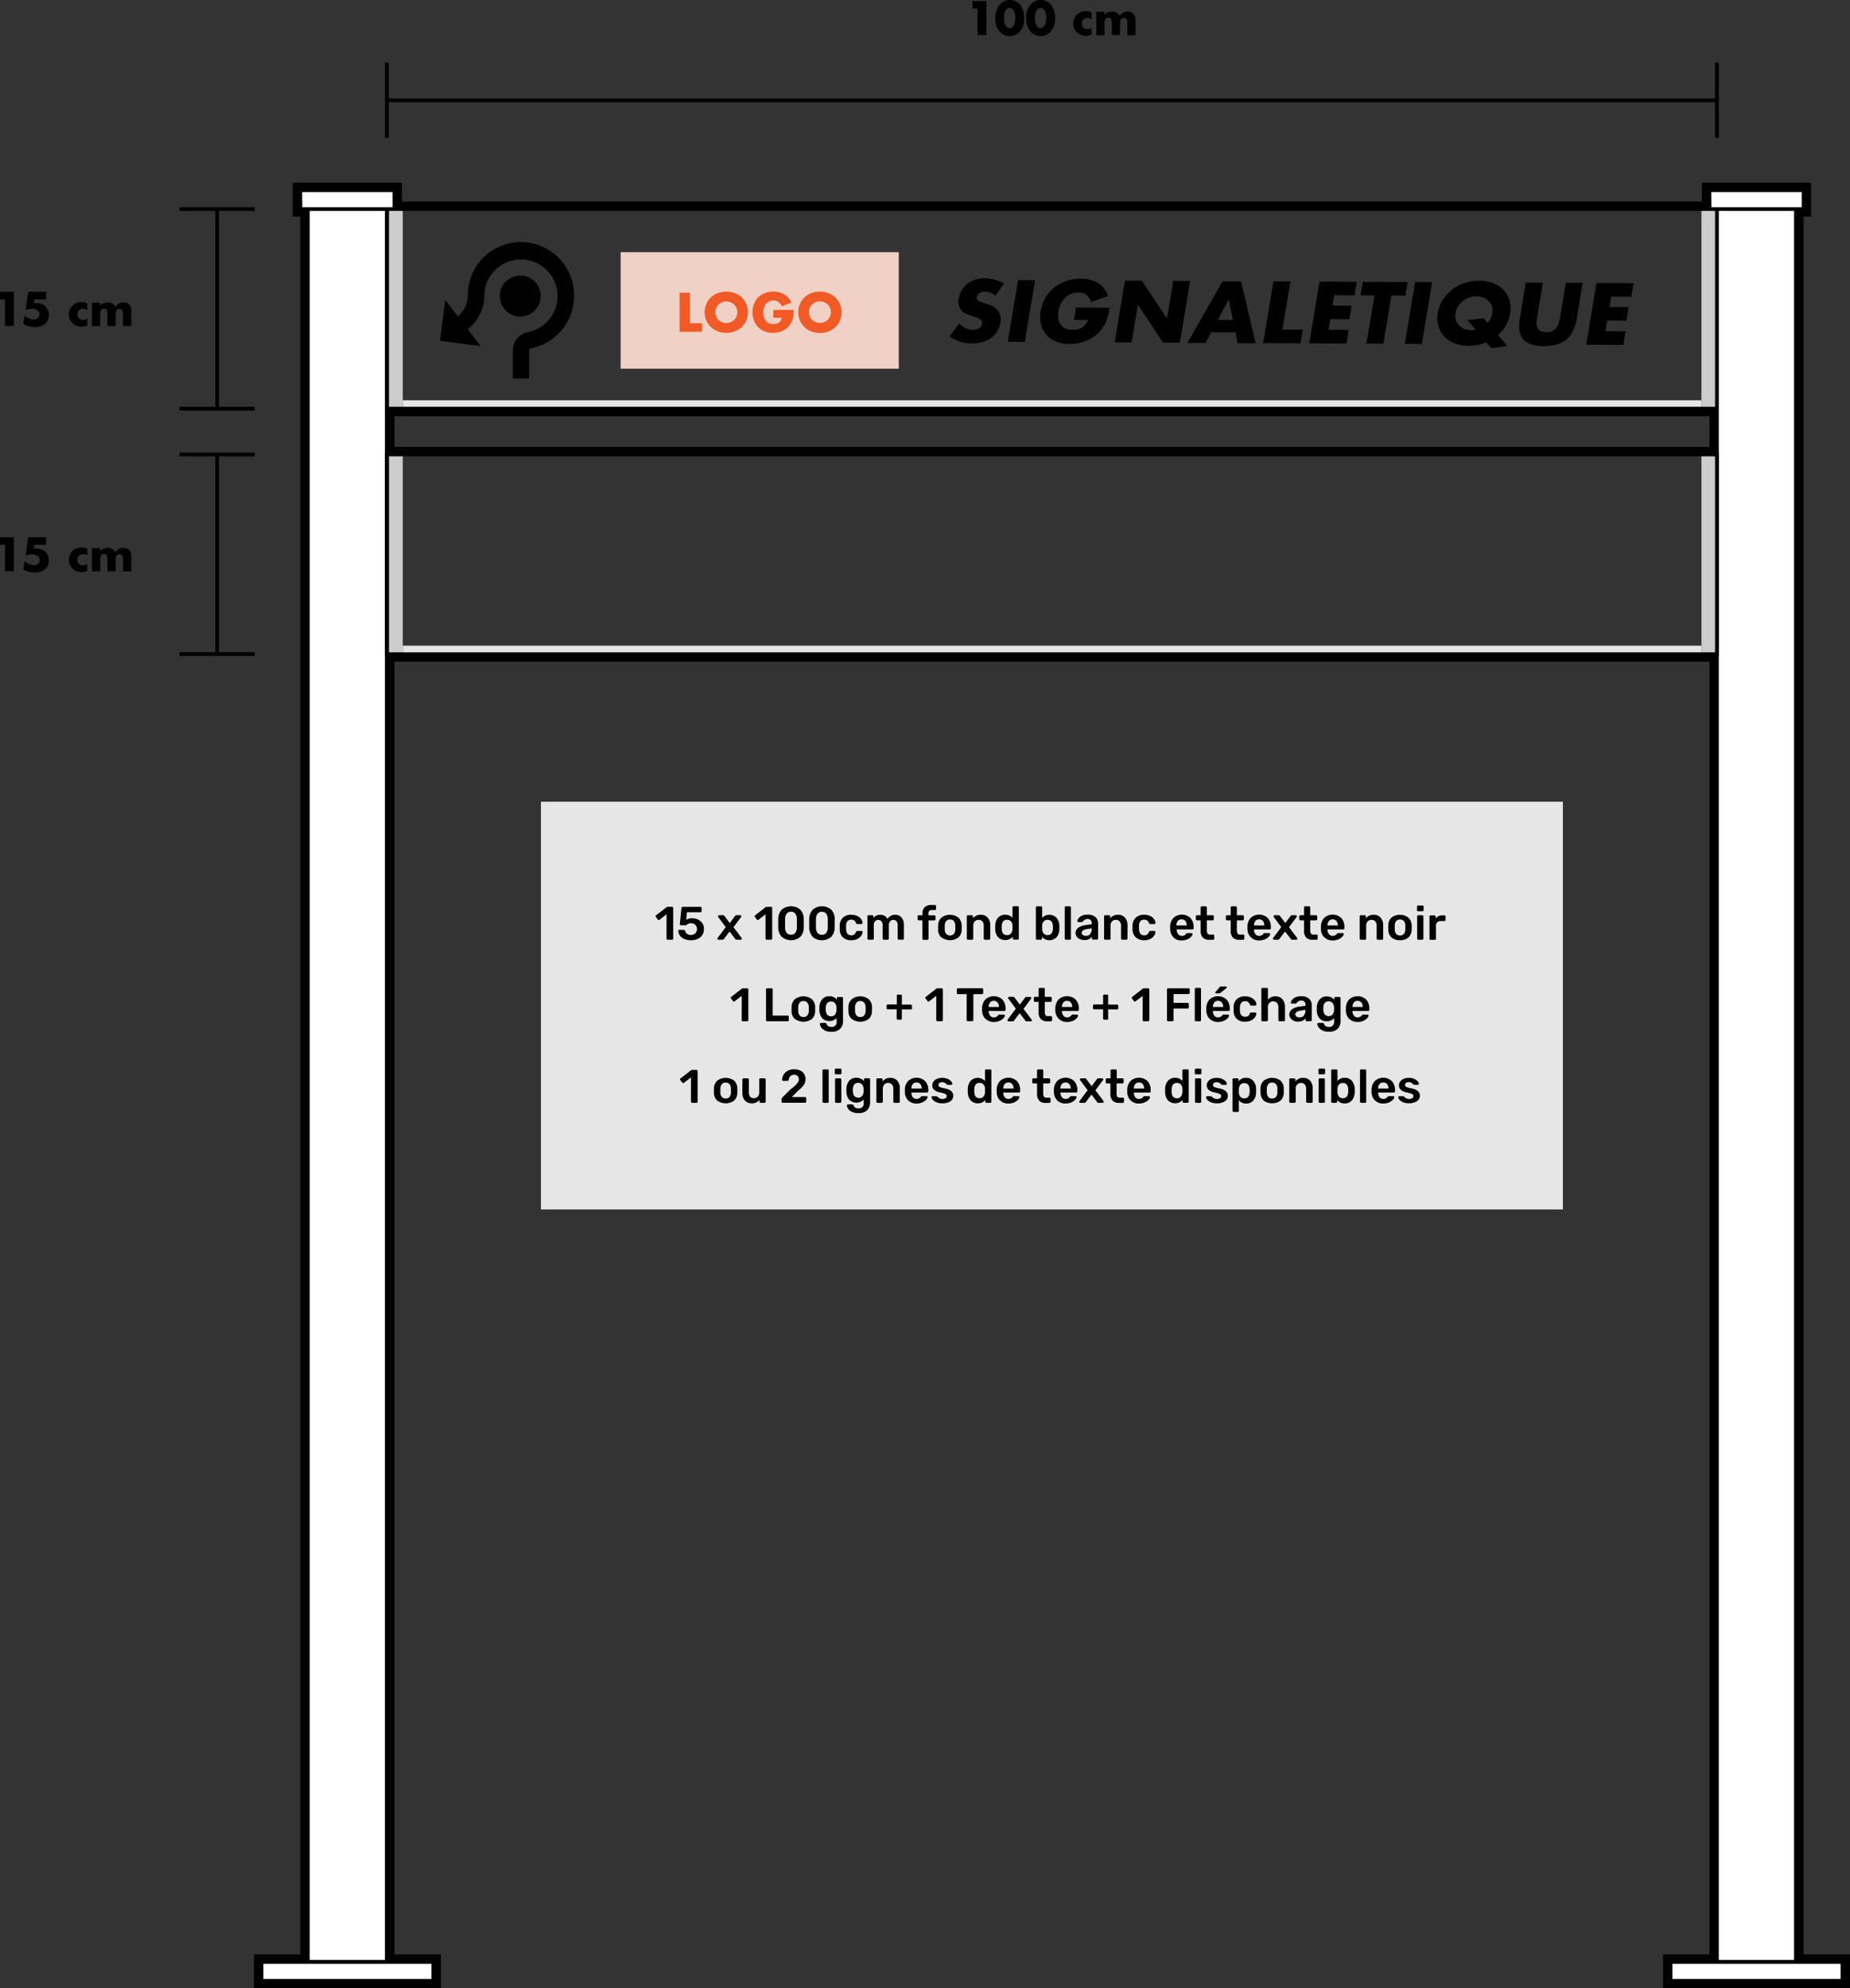
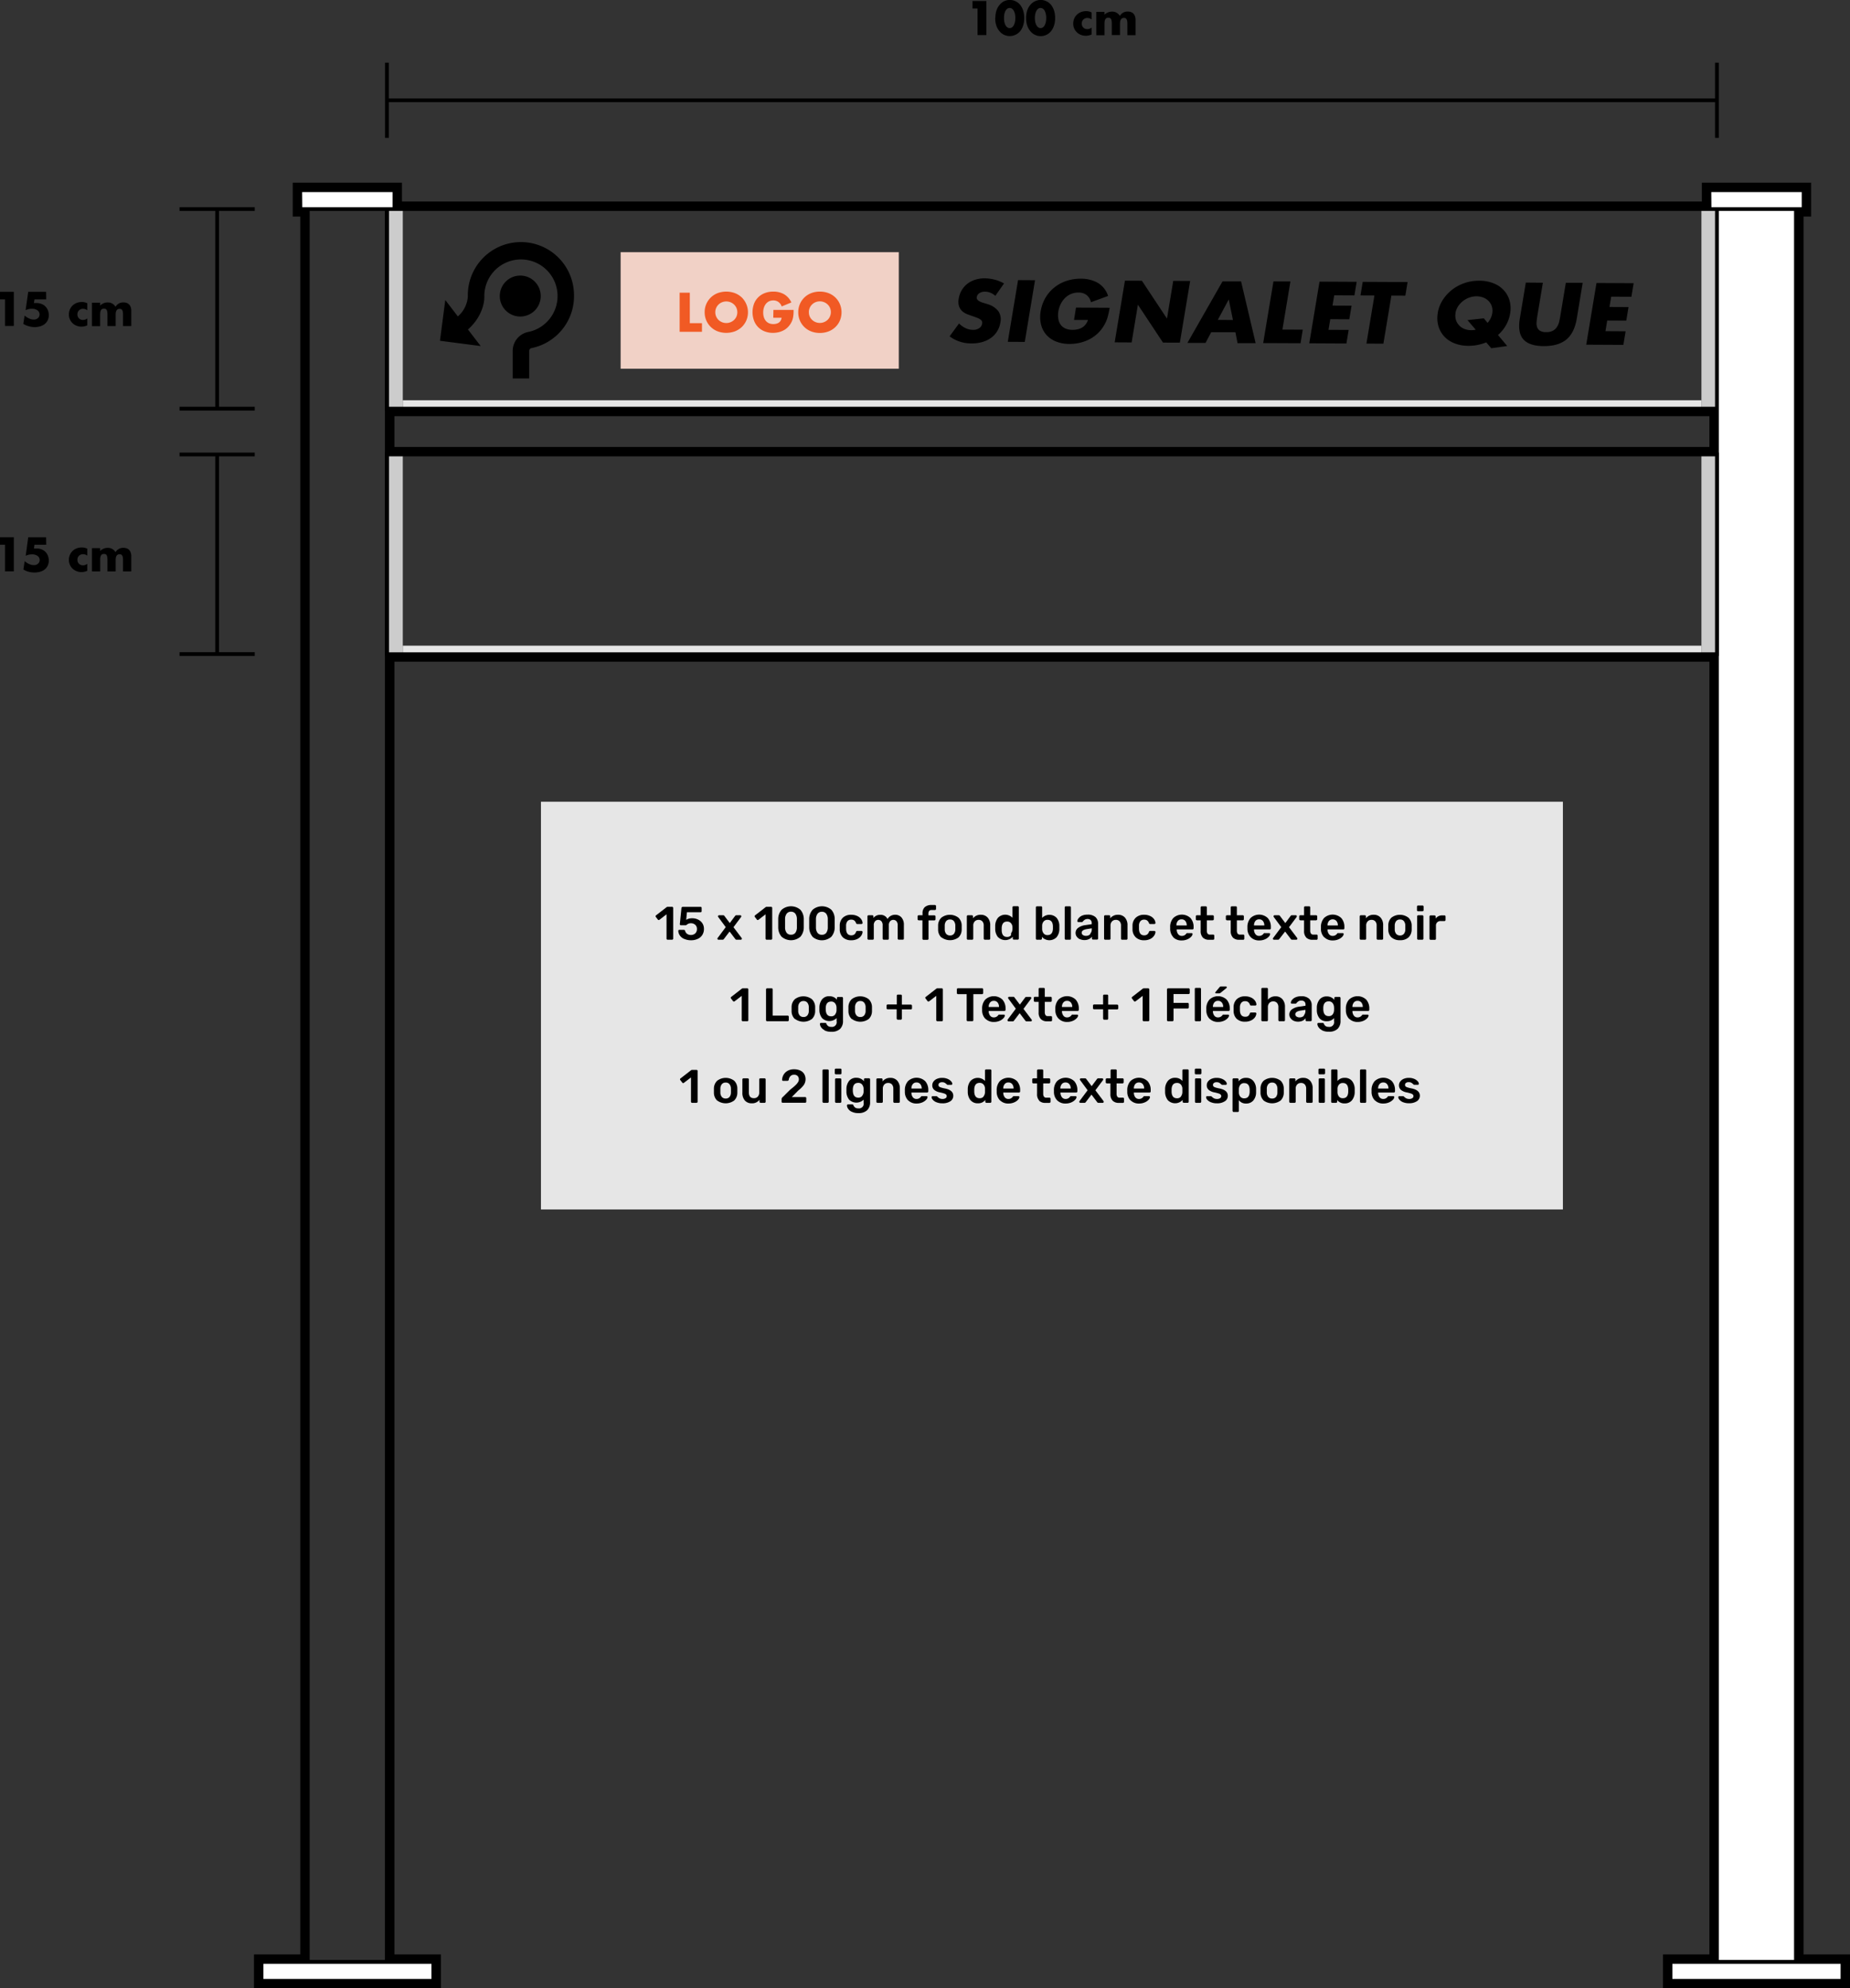
<svg xmlns="http://www.w3.org/2000/svg" width="590" height="634" viewBox="0 0 590 634">
  <rect x="0" y="0" width="590" height="634" fill="#333333" stroke="none" />
  <defs>
    <style>
      .cls-1 {
        fill: none;
      }

      .cls-2 {
        clip-path: url(#clip-path);
      }

      .cls-3 {
        fill: #ccc;
      }

      .cls-4 {
        fill: #e6e6e6;
      }

      .cls-5 {
        fill: #fff;
      }

      .cls-6 {
        fill: #f1d1c6;
      }

      .cls-7 {
        fill: #f15a24;
      }
    </style>
    <clipPath id="clip-path" transform="translate(0 0)">
      <rect class="cls-1" width="590" height="634" />
    </clipPath>
  </defs>
  <title>Panneau</title>
  <g id="Calque_2" data-name="Calque 2">
    <g id="Calque_1-2" data-name="Calque 1">
      <g id="Panneau">
        <g class="cls-2">
          <rect class="cls-3" x="123.4" y="66.66" width="5.06" height="63.65" />
          <rect class="cls-3" x="123.4" y="144.91" width="5.06" height="63.65" />
          <rect class="cls-4" x="128.46" y="127.63" width="414.17" height="2.67" />
          <rect class="cls-4" x="128.46" y="205.88" width="414.17" height="2.67" />
          <rect class="cls-3" x="542.62" y="66.66" width="5.06" height="63.65" />
          <rect class="cls-3" x="542.62" y="144.91" width="5.06" height="63.65" />
          <path d="M125.8,132.71H545.16v9.8H125.8Zm-2.4,12.2H547.56v-14.6H123.4ZM545.16,66.66v-6h30v6h-2.4V625.59H587.6v6H532.75v-6h14.81v-417H123.4v417h14.8v6H83.36v-6h14.8V66.66h-2.4v-6h30v6Zm30-8.41H542.75v6H128.2v-6H93.36V69.06h2.4V623.18H81V634H140.6V623.18H125.8V211H545.16V623.18H530.35V634H590V623.18H575.19V69.06h2.41V58.25Z" transform="translate(0 0)" />
          <path d="M548.16,130.91H122.8V66.06H548.16ZM124,129.7H547V67.26H124Z" transform="translate(0 0)" />
-           <rect class="cls-5" x="98.16" y="66.66" width="25.23" height="558.93" />
          <path d="M124,626.19H97.56V66.06H124ZM98.76,625h24V67.26h-24Z" transform="translate(0 0)" />
          <rect class="cls-5" x="95.76" y="60.65" width="30.04" height="6.01" />
          <path d="M126.4,67.26H95.16V60.05H126.4Zm-30-1.2H125.2V61.25H96.36Z" transform="translate(0 0)" />
          <rect class="cls-5" x="83.36" y="625.59" width="54.84" height="6.01" />
          <path d="M138.8,632.2h-56V625h56ZM84,631H137.6v-4.8H84Z" transform="translate(0 0)" />
          <rect class="cls-5" x="547.56" y="66.66" width="25.23" height="558.93" />
          <path d="M573.39,626.19H547V66.06h26.43ZM548.16,625h24V67.26h-24Z" transform="translate(0 0)" />
          <rect class="cls-5" x="545.16" y="60.65" width="30.04" height="6.01" />
          <path d="M575.8,67.26H544.55V60.05H575.8Zm-30-1.2H574.6V61.25H545.76Z" transform="translate(0 0)" />
          <rect class="cls-5" x="532.75" y="625.59" width="54.84" height="6.01" />
          <path d="M588.2,632.2H532.15V625H588.2ZM533.35,631H587v-4.8H533.35Z" transform="translate(0 0)" />
          <path d="M548.16,209.16H122.8V144.31H548.16ZM124,208H547V145.51H124Z" transform="translate(0 0)" />
          <polygon points="546.96 19.99 546.96 31.38 124 31.38 124 19.99 122.8 19.99 122.8 43.97 124 43.97 124 32.58 546.96 32.58 546.96 43.97 548.16 43.97 548.16 19.99 546.96 19.99" />
          <polygon points="310.16 0.32 310.16 2.71 311.75 2.71 311.75 11.19 314.57 11.19 314.57 0.32 310.16 0.32" />
          <g class="cls-2">
            <path d="M317.44,5.74a7.65,7.65,0,0,1,.34-2.36,5.38,5.38,0,0,1,1-1.81A4.32,4.32,0,0,1,320.19.41a4.27,4.27,0,0,1,5.18,1.16,5.54,5.54,0,0,1,.94,1.81,7.65,7.65,0,0,1,.34,2.36,7.6,7.6,0,0,1-.34,2.36,5.6,5.6,0,0,1-.94,1.82,4.32,4.32,0,0,1-5.18,1.17,4.34,4.34,0,0,1-1.46-1.17,5.43,5.43,0,0,1-1-1.82,7.6,7.6,0,0,1-.34-2.36m2.8,0a5.87,5.87,0,0,0,.13,1.31,3.88,3.88,0,0,0,.36,1,2,2,0,0,0,.57.67,1.24,1.24,0,0,0,.75.24,1.29,1.29,0,0,0,.75-.24,2,2,0,0,0,.57-.67,4.27,4.27,0,0,0,.36-1,6.62,6.62,0,0,0,0-2.61,4.27,4.27,0,0,0-.36-1,2.07,2.07,0,0,0-.57-.66,1.29,1.29,0,0,0-.75-.24,1.24,1.24,0,0,0-.75.24,2.07,2.07,0,0,0-.57.66,3.88,3.88,0,0,0-.36,1,5.91,5.91,0,0,0-.13,1.3" transform="translate(0 0)" />
            <path d="M327.24,5.74a8,8,0,0,1,.34-2.36,5.58,5.58,0,0,1,1-1.81,4.27,4.27,0,0,1,6.64,0,5.74,5.74,0,0,1,.94,1.81,7.65,7.65,0,0,1,.34,2.36,7.6,7.6,0,0,1-.34,2.36,5.8,5.8,0,0,1-.94,1.82,4.34,4.34,0,0,1-1.46,1.17,4.23,4.23,0,0,1-5.18-1.17,5.63,5.63,0,0,1-1-1.82,7.91,7.91,0,0,1-.34-2.36m2.8,0a6.53,6.53,0,0,0,.13,1.31,3.88,3.88,0,0,0,.37,1,2,2,0,0,0,.57.67,1.28,1.28,0,0,0,1.49,0,1.8,1.8,0,0,0,.57-.67,4.27,4.27,0,0,0,.36-1,5.87,5.87,0,0,0,.13-1.31,5.91,5.91,0,0,0-.13-1.3,4.27,4.27,0,0,0-.36-1,1.85,1.85,0,0,0-.57-.66,1.28,1.28,0,0,0-1.49,0,2.07,2.07,0,0,0-.57.66,3.88,3.88,0,0,0-.37,1,6.58,6.58,0,0,0-.13,1.3" transform="translate(0 0)" />
            <path d="M348.14,6.19a2.39,2.39,0,0,0-1.37-.46,1.78,1.78,0,0,0-.7.13,1.68,1.68,0,0,0-.57.36,1.73,1.73,0,0,0-.38.57,1.86,1.86,0,0,0-.14.73,1.83,1.83,0,0,0,.14.71,1.66,1.66,0,0,0,.37.56,1.7,1.7,0,0,0,.57.37,1.87,1.87,0,0,0,.71.13,2.18,2.18,0,0,0,1.37-.5V11a4.8,4.8,0,0,1-1.83.41,4.42,4.42,0,0,1-1.54-.27,3.76,3.76,0,0,1-1.28-.79,3.88,3.88,0,0,1-.89-1.22,3.78,3.78,0,0,1-.33-1.6,4,4,0,0,1,.32-1.6,3.86,3.86,0,0,1,.86-1.26,4,4,0,0,1,1.31-.82,4.32,4.32,0,0,1,1.62-.3,3.89,3.89,0,0,1,1.76.41Z" transform="translate(0 0)" />
            <path d="M349.62,3.79h2.61V4.7a3.38,3.38,0,0,1,2.4-1,2.8,2.8,0,0,1,2.51,1.38,2.79,2.79,0,0,1,2.5-1.4,3.21,3.21,0,0,1,1,.15,2.13,2.13,0,0,1,.79.48,2.35,2.35,0,0,1,.52.84,3.62,3.62,0,0,1,.2,1.26v4.8h-2.61V7.54a4.62,4.62,0,0,0-.08-.92,1.39,1.39,0,0,0-.23-.56.77.77,0,0,0-.35-.28,1.56,1.56,0,0,0-.44-.07c-.83,0-1.25.61-1.25,1.83v3.65h-2.61V7.54a4.89,4.89,0,0,0-.07-.93,1.77,1.77,0,0,0-.21-.58.78.78,0,0,0-.35-.3,1.6,1.6,0,0,0-.51-.08,1.39,1.39,0,0,0-.46.08.73.73,0,0,0-.38.28,1.51,1.51,0,0,0-.26.57,4.16,4.16,0,0,0-.1,1v3.65h-2.61Z" transform="translate(0 0)" />
            <polygon points="1.59 95.45 0 95.45 0 93.05 4.41 93.05 4.41 103.93 1.59 103.93 1.59 95.45" />
            <path d="M14.74,95.45H11l-.18,1.19.47,0,.45,0a4,4,0,0,1,1.53.29,3.52,3.52,0,0,1,2,2,4.15,4.15,0,0,1,.29,1.55,3.84,3.84,0,0,1-.32,1.58,3.45,3.45,0,0,1-.92,1.21,4,4,0,0,1-1.44.76,6.25,6.25,0,0,1-1.89.27A7.1,7.1,0,0,1,9.09,104a5.87,5.87,0,0,1-1.66-.73l.41-2.65a5.86,5.86,0,0,0,1.47.94,3.56,3.56,0,0,0,1.43.33,1.93,1.93,0,0,0,1.37-.47,1.51,1.51,0,0,0,.51-1.16,1.57,1.57,0,0,0-.68-1.31,2.92,2.92,0,0,0-1.77-.49,5,5,0,0,0-1,.1,5.65,5.65,0,0,0-1,.34L9,93.05h5.7Z" transform="translate(0 0)" />
            <path d="M27.84,98.92a2.37,2.37,0,0,0-1.37-.46,1.73,1.73,0,0,0-.69.13,1.85,1.85,0,0,0-.58.37,1.68,1.68,0,0,0-.38.56,1.9,1.9,0,0,0-.13.73,1.8,1.8,0,0,0,.13.71,1.73,1.73,0,0,0,.38.57,1.68,1.68,0,0,0,.57.36,1.82,1.82,0,0,0,.7.13,2.18,2.18,0,0,0,1.37-.5v2.22a4.57,4.57,0,0,1-1.83.42,4.12,4.12,0,0,1-1.53-.28,3.84,3.84,0,0,1-1.29-.78,3.78,3.78,0,0,1-.88-1.23,3.6,3.6,0,0,1-.34-1.59,4,4,0,0,1,.32-1.61,3.84,3.84,0,0,1,.87-1.26,3.94,3.94,0,0,1,1.3-.82,4.61,4.61,0,0,1,1.62-.29,3.83,3.83,0,0,1,1.76.4Z" transform="translate(0 0)" />
            <path d="M29.33,96.53h2.61v.91a3.35,3.35,0,0,1,2.39-1,2.78,2.78,0,0,1,2.51,1.39,2.79,2.79,0,0,1,2.51-1.4,3.14,3.14,0,0,1,1,.15,1.94,1.94,0,0,1,.79.48,2.09,2.09,0,0,1,.53.84,3.56,3.56,0,0,1,.2,1.25v4.81H39.23v-3.65a4.82,4.82,0,0,0-.07-.93,1.45,1.45,0,0,0-.24-.56.76.76,0,0,0-.35-.27,1.21,1.21,0,0,0-.43-.07c-.84,0-1.25.61-1.25,1.83v3.65H34.27v-3.65a4.76,4.76,0,0,0-.07-.93,1.83,1.83,0,0,0-.21-.59.7.7,0,0,0-.35-.29,1.5,1.5,0,0,0-.5-.08,1.45,1.45,0,0,0-.47.07.84.84,0,0,0-.38.28,1.65,1.65,0,0,0-.26.58,4.11,4.11,0,0,0-.09,1v3.65H29.33Z" transform="translate(0 0)" />
            <polygon points="81.24 67.26 81.24 66.06 57.26 66.06 57.26 67.26 68.65 67.26 68.65 129.7 57.26 129.7 57.26 130.91 81.24 130.91 81.24 129.7 69.85 129.7 69.85 67.26 81.24 67.26" />
            <polygon points="57.26 145.51 68.65 145.51 68.65 207.96 57.26 207.96 57.26 209.16 81.24 209.16 81.24 207.96 69.85 207.96 69.85 145.51 81.24 145.51 81.24 144.31 57.26 144.31 57.26 145.51" />
            <polygon points="1.59 173.69 0 173.69 0 171.3 4.41 171.3 4.41 182.18 1.59 182.18 1.59 173.69" />
            <path d="M14.74,173.7H11l-.18,1.19.47,0,.45,0a4,4,0,0,1,1.53.29,3.52,3.52,0,0,1,2,2,4.15,4.15,0,0,1,.29,1.55,3.84,3.84,0,0,1-.32,1.58,3.45,3.45,0,0,1-.92,1.21,4,4,0,0,1-1.44.76,6.25,6.25,0,0,1-1.89.27,7.1,7.1,0,0,1-1.87-.24,5.87,5.87,0,0,1-1.66-.73l.41-2.65a5.86,5.86,0,0,0,1.47.94,3.56,3.56,0,0,0,1.43.33,1.93,1.93,0,0,0,1.37-.47,1.51,1.51,0,0,0,.51-1.16,1.57,1.57,0,0,0-.68-1.31,2.92,2.92,0,0,0-1.77-.49,5,5,0,0,0-1,.1,5.65,5.65,0,0,0-1,.34L9,171.3h5.7Z" transform="translate(0 0)" />
            <path d="M27.84,177.17a2.37,2.37,0,0,0-1.37-.46,1.73,1.73,0,0,0-.69.13,1.85,1.85,0,0,0-.58.37,1.68,1.68,0,0,0-.38.56,1.9,1.9,0,0,0-.13.73,1.8,1.8,0,0,0,.13.71,1.73,1.73,0,0,0,.38.57,1.68,1.68,0,0,0,.57.36,1.82,1.82,0,0,0,.7.13,2.18,2.18,0,0,0,1.37-.5V182a4.57,4.57,0,0,1-1.83.42,4.12,4.12,0,0,1-1.53-.28,3.84,3.84,0,0,1-1.29-.78,3.78,3.78,0,0,1-.88-1.23,3.6,3.6,0,0,1-.34-1.59,4,4,0,0,1,.32-1.61,3.84,3.84,0,0,1,.87-1.26,3.94,3.94,0,0,1,1.3-.82,4.61,4.61,0,0,1,1.62-.29,3.83,3.83,0,0,1,1.76.4Z" transform="translate(0 0)" />
            <path d="M29.33,174.78h2.61v.91a3.35,3.35,0,0,1,2.39-1,2.78,2.78,0,0,1,2.51,1.39,2.79,2.79,0,0,1,2.51-1.4,3.14,3.14,0,0,1,1,.15,1.94,1.94,0,0,1,.79.48,2.09,2.09,0,0,1,.53.84,3.56,3.56,0,0,1,.2,1.25v4.81H39.23v-3.65a4.82,4.82,0,0,0-.07-.93,1.45,1.45,0,0,0-.24-.56.76.76,0,0,0-.35-.27,1.21,1.21,0,0,0-.43-.07c-.84,0-1.25.61-1.25,1.83v3.65H34.27v-3.65a4.76,4.76,0,0,0-.07-.93A1.83,1.83,0,0,0,34,177a.7.7,0,0,0-.35-.29,1.5,1.5,0,0,0-.5-.08,1.45,1.45,0,0,0-.47.07.84.84,0,0,0-.38.28,1.65,1.65,0,0,0-.26.58,4.11,4.11,0,0,0-.09,1v3.65H29.33Z" transform="translate(0 0)" />
            <path d="M183.05,93.61a16.93,16.93,0,0,0-33.85.79v.15a9.06,9.06,0,0,1-3.19,6.33l-4-5.22-1.7,13,13,1.69-4.07-5.29c4.31-3.81,5.33-8.41,5.22-10.72a11.68,11.68,0,0,1,12.23-11.6,11.68,11.68,0,0,1,1.74,23.12,6.15,6.15,0,0,0-4.92,6v8.81h5.26V111.9a.9.9,0,0,1,.69-.89,16.93,16.93,0,0,0,13.59-17.4" transform="translate(0 0)" />
            <path d="M172.45,94.4a6.53,6.53,0,1,0-6.52,6.53,6.52,6.52,0,0,0,6.52-6.53" transform="translate(0 0)" />
            <path d="M317.43,94.33a5.27,5.27,0,0,0-1.6-1,4.43,4.43,0,0,0-1.66-.33,3.23,3.23,0,0,0-1.79.46,1.75,1.75,0,0,0-.86,1.22,1,1,0,0,0,.18.86,2.29,2.29,0,0,0,.78.59,6,6,0,0,0,1.14.44c.43.13.86.26,1.27.4a6.73,6.73,0,0,1,3.51,2.25,4.7,4.7,0,0,1,.63,3.64,7.56,7.56,0,0,1-1,2.74,7.08,7.08,0,0,1-1.92,2.09,9,9,0,0,1-2.77,1.35,12,12,0,0,1-3.49.46,11.4,11.4,0,0,1-7-2.25l3-4.11a7.39,7.39,0,0,0,2.15,1.52,5.32,5.32,0,0,0,2.26.51,3.31,3.31,0,0,0,2.07-.56,2.08,2.08,0,0,0,.87-1.31,1.46,1.46,0,0,0,0-.76,1.33,1.33,0,0,0-.45-.61,4.07,4.07,0,0,0-.92-.51c-.39-.16-.87-.34-1.42-.53s-1.31-.45-1.94-.7a5.23,5.23,0,0,1-1.63-1,3.81,3.81,0,0,1-1-1.59,5,5,0,0,1-.08-2.41,7.43,7.43,0,0,1,2.72-4.68,8,8,0,0,1,2.49-1.3,9.78,9.78,0,0,1,3.07-.46,13.61,13.61,0,0,1,3.17.42,12.54,12.54,0,0,1,3,1.21Z" transform="translate(0 0)" />
            <polygon points="330.09 89.35 326.82 109.02 321.4 108.99 324.68 89.32 330.09 89.35" />
            <path d="M343.15,98.08l10.74.06a25.93,25.93,0,0,1-.61,2.84,10.77,10.77,0,0,1-.95,2.37,11.66,11.66,0,0,1-2,2.72,12,12,0,0,1-2.67,2,14,14,0,0,1-3.14,1.2,14.58,14.58,0,0,1-3.44.4,11.54,11.54,0,0,1-4.31-.78,8.11,8.11,0,0,1-3.08-2.14,7.74,7.74,0,0,1-1.69-3.3,10.37,10.37,0,0,1-.1-4.25,12.45,12.45,0,0,1,1.49-4.2,11.73,11.73,0,0,1,2.78-3.27A12.45,12.45,0,0,1,340,89.61a14.26,14.26,0,0,1,4.68-.74,10.77,10.77,0,0,1,5.5,1.36,7.53,7.53,0,0,1,3.21,4.14l-5.47,2A4,4,0,0,0,346.44,94a4.26,4.26,0,0,0-2.5-.72,6,6,0,0,0-2.28.42,5.89,5.89,0,0,0-1.9,1.22,7,7,0,0,0-1.42,1.91,7.91,7.91,0,0,0-.82,2.5,7,7,0,0,0,0,2.32,4.27,4.27,0,0,0,.72,1.86,3.8,3.8,0,0,0,1.51,1.22,5.57,5.57,0,0,0,2.31.44,6.86,6.86,0,0,0,1.57-.16,4.81,4.81,0,0,0,1.43-.54,4.1,4.1,0,0,0,1.15-1,4.7,4.7,0,0,0,.77-1.46l-4.45,0Z" transform="translate(0 0)" />
            <polygon points="355.49 109.16 358.76 89.49 364.17 89.52 372.17 101.59 374.17 89.57 379.56 89.59 376.28 109.26 370.9 109.24 362.9 97.16 360.9 109.19 355.49 109.16" />
            <path d="M394,105.93l-7.73,0-1.81,3.42-5.78,0,11.21-19.63,5.91,0,4.65,19.71-5.77,0Zm-.79-3.89-1.34-6.56L388.38,102Z" transform="translate(0 0)" />
            <polygon points="411.54 89.75 408.99 105.09 415.48 105.12 414.76 109.45 402.85 109.4 406.13 89.73 411.54 89.75" />
            <polygon points="431.95 94.19 425.51 94.16 424.97 97.44 431.04 97.47 430.32 101.81 424.25 101.77 423.68 105.17 430.12 105.2 429.39 109.53 417.55 109.47 420.82 89.8 432.67 89.86 431.95 94.19" />
            <polygon points="443.74 94.25 441.19 109.59 435.78 109.56 438.33 94.22 433.88 94.2 434.6 89.87 448.91 89.94 448.19 94.27 443.74 94.25" />
-             <polygon points="456.73 89.98 453.45 109.65 448.04 109.62 451.31 89.95 456.73 89.98" />
            <path d="M458.51,99.83a11.3,11.3,0,0,1,1.54-4.08A13.26,13.26,0,0,1,463,92.46a13.57,13.57,0,0,1,4-2.18,14,14,0,0,1,4.79-.77,11.89,11.89,0,0,1,4.51.82,8.7,8.7,0,0,1,3.29,2.22,8.06,8.06,0,0,1,1.84,3.31,9.25,9.25,0,0,1,.18,4.08,11.22,11.22,0,0,1-1.34,3.78,11.79,11.79,0,0,1-2.54,3.1l2.95,3.51-5.09.71-1.6-1.87a15.52,15.52,0,0,1-2.72.81,14.17,14.17,0,0,1-2.94.29,12.06,12.06,0,0,1-4.52-.82,8.82,8.82,0,0,1-3.26-2.22,8.23,8.23,0,0,1-1.83-3.31,9.3,9.3,0,0,1-.18-4.09m5.67,0a4.62,4.62,0,0,0,.11,2.17,4.39,4.39,0,0,0,1,1.72,4.62,4.62,0,0,0,1.67,1.15,5.81,5.81,0,0,0,2.19.41,6.14,6.14,0,0,0,1.46-.15L468,102.07l5.21-.57,1.2,1.44a5.8,5.8,0,0,0,1.49-3,4.74,4.74,0,0,0-.1-2.17,4.47,4.47,0,0,0-1-1.73,4.76,4.76,0,0,0-1.69-1.14,6,6,0,0,0-2.18-.42,6.78,6.78,0,0,0-2.32.4A7.09,7.09,0,0,0,466.56,96,7,7,0,0,0,465,97.69a5.69,5.69,0,0,0-.83,2.17" transform="translate(0 0)" />
            <path d="M492.05,90.15l-1.78,10.7c-.09.57-.17,1.16-.22,1.76a4.1,4.1,0,0,0,.14,1.63,2.19,2.19,0,0,0,.89,1.19,3.58,3.58,0,0,0,2,.47,4.34,4.34,0,0,0,2.16-.44,3.7,3.7,0,0,0,1.29-1.19,5.13,5.13,0,0,0,.7-1.62c.14-.6.26-1.19.36-1.76l1.78-10.7,5.38,0-1.89,11.4c-.51,3.06-1.63,5.29-3.34,6.69s-4.12,2.09-7.19,2.08-5.24-.73-6.5-2.15-1.63-3.65-1.12-6.71l1.9-11.4Z" transform="translate(0 0)" />
            <polygon points="520.28 94.63 513.84 94.6 513.29 97.88 519.37 97.91 518.65 102.24 512.57 102.21 512.01 105.6 518.44 105.64 517.72 109.97 505.88 109.91 509.15 90.24 521 90.3 520.28 94.63" />
            <rect class="cls-6" x="197.93" y="80.41" width="88.71" height="37.16" />
            <polygon class="cls-7" points="219.99 93.33 219.99 103.05 223.87 103.05 223.87 105.8 216.75 105.8 216.75 93.33 219.99 93.33" />
            <path class="cls-7" d="M224.73,99.56a6.42,6.42,0,0,1,1.94-4.68,6.44,6.44,0,0,1,2.17-1.4,8,8,0,0,1,5.56,0,6.67,6.67,0,0,1,2.2,1.4,6.68,6.68,0,0,1,1.43,7.27,6.48,6.48,0,0,1-1.43,2.09,6.67,6.67,0,0,1-2.2,1.4,8,8,0,0,1-5.56,0,6.47,6.47,0,0,1-3.6-3.49,6.54,6.54,0,0,1-.51-2.59m3.39,0a3.42,3.42,0,0,0,.28,1.37,3.55,3.55,0,0,0,.76,1.1,3.51,3.51,0,0,0,1.12.71,3.38,3.38,0,0,0,1.35.26,3.45,3.45,0,0,0,1.35-.26,3.74,3.74,0,0,0,1.12-.71,3.58,3.58,0,0,0,.77-1.1,3.49,3.49,0,0,0,0-2.74,3.53,3.53,0,0,0-.77-1.09,3.58,3.58,0,0,0-1.12-.72,3.64,3.64,0,0,0-1.35-.26,3.57,3.57,0,0,0-1.35.26,3.37,3.37,0,0,0-1.12.72,3.5,3.5,0,0,0-.76,1.09,3.42,3.42,0,0,0-.28,1.37" transform="translate(0 0)" />
            <path class="cls-7" d="M246.66,98.82h6.43c0,.66,0,1.26-.08,1.8a6.86,6.86,0,0,1-.33,1.5,6,6,0,0,1-1,1.73,5.56,5.56,0,0,1-1.39,1.26,6.69,6.69,0,0,1-1.77.77,7.74,7.74,0,0,1-2,.26,7.12,7.12,0,0,1-2.66-.48,5.82,5.82,0,0,1-3.39-3.43,7.8,7.8,0,0,1,0-5.36,5.74,5.74,0,0,1,1.34-2.07,6,6,0,0,1,2.09-1.34,7.38,7.38,0,0,1,2.73-.48,6.77,6.77,0,0,1,3.42.84,5.78,5.78,0,0,1,2.33,2.62l-3.08,1.27a3,3,0,0,0-1.11-1.47,2.79,2.79,0,0,0-1.56-.45,3.19,3.19,0,0,0-1.33.27,3,3,0,0,0-1,.78,3.75,3.75,0,0,0-.66,1.22,4.9,4.9,0,0,0-.24,1.58,5,5,0,0,0,.2,1.48,3.45,3.45,0,0,0,.62,1.17,2.82,2.82,0,0,0,1,.77,3.49,3.49,0,0,0,1.42.27,3.59,3.59,0,0,0,.93-.11,2.48,2.48,0,0,0,.8-.34,2.19,2.19,0,0,0,.59-.62,2.75,2.75,0,0,0,.31-.93h-2.66Z" transform="translate(0 0)" />
            <path class="cls-7" d="M254.58,99.56a6.54,6.54,0,0,1,.51-2.59,6.4,6.4,0,0,1,1.42-2.09,6.48,6.48,0,0,1,2.18-1.4,7.55,7.55,0,0,1,2.78-.5,7.63,7.63,0,0,1,2.78.5,6.53,6.53,0,0,1,2.19,1.4A6.43,6.43,0,0,1,267.87,97a6.83,6.83,0,0,1,0,5.18,6.32,6.32,0,0,1-1.43,2.09,6.53,6.53,0,0,1-2.19,1.4,7.63,7.63,0,0,1-2.78.5,7.55,7.55,0,0,1-2.78-.5,6.48,6.48,0,0,1-2.18-1.4,6.3,6.3,0,0,1-1.42-2.09,6.54,6.54,0,0,1-.51-2.59m3.39,0a3.26,3.26,0,0,0,.28,1.37A3.39,3.39,0,0,0,259,102a3.57,3.57,0,0,0,1.11.71,3.45,3.45,0,0,0,1.35.26,3.42,3.42,0,0,0,1.35-.26,3.62,3.62,0,0,0,1.12-.71,3.45,3.45,0,0,0,.77-3.84,3.23,3.23,0,0,0-.77-1.09,3.47,3.47,0,0,0-1.12-.72,3.6,3.6,0,0,0-1.35-.26,3.64,3.64,0,0,0-1.35.26,3.43,3.43,0,0,0-1.11.72,3.34,3.34,0,0,0-.76,1.09,3.26,3.26,0,0,0-.28,1.37" transform="translate(0 0)" />
            <rect class="cls-4" x="172.52" y="255.64" width="325.92" height="130.01" />
            <path d="M212.68,299.54a.36.36,0,0,1-.11-.26v-7.74l-2.26,1.74a.36.36,0,0,1-.23.08.32.32,0,0,1-.28-.15l-.65-.84a.38.38,0,0,1-.07-.22.35.35,0,0,1,.16-.29l3.36-2.61a.7.7,0,0,1,.38-.11h1.34a.35.35,0,0,1,.26.11.33.33,0,0,1,.11.25v9.78a.36.36,0,0,1-.11.26.34.34,0,0,1-.26.1h-1.39a.32.32,0,0,1-.25-.1" transform="translate(0 0)" />
            <path d="M218.19,299.39a3.24,3.24,0,0,1-1.38-1.11,2.81,2.81,0,0,1-.49-1.49v0a.23.23,0,0,1,.1-.2.29.29,0,0,1,.21-.09h1.43a.41.41,0,0,1,.43.31,1.78,1.78,0,0,0,.7,1,2.09,2.09,0,0,0,1.15.32,2,2,0,0,0,1.39-.51,1.87,1.87,0,0,0,.54-1.42,1.73,1.73,0,0,0-.54-1.31,2,2,0,0,0-1.39-.5,1.94,1.94,0,0,0-.74.12,2.43,2.43,0,0,0-.55.33l-.14.09a.85.85,0,0,1-.18.1.39.39,0,0,1-.18,0h-1.41a.34.34,0,0,1-.33-.33l.51-5.12a.44.44,0,0,1,.45-.42h5.64a.34.34,0,0,1,.36.36v1a.37.37,0,0,1-.1.26.33.33,0,0,1-.26.1h-4.33l-.24,2.43a3.39,3.39,0,0,1,.79-.37,4.15,4.15,0,0,1,1.17-.14,4.11,4.11,0,0,1,1.81.41A3.35,3.35,0,0,1,224,294.4a3.23,3.23,0,0,1,.5,1.79,3.52,3.52,0,0,1-.51,1.91,3.28,3.28,0,0,1-1.44,1.26,4.9,4.9,0,0,1-2.16.45,5.22,5.22,0,0,1-2.15-.42" transform="translate(0 0)" />
            <path d="M228.89,299.54a.32.32,0,0,1-.09-.23.4.4,0,0,1,.09-.25l2.56-3.43-2.37-3.2a.43.43,0,0,1-.09-.26.34.34,0,0,1,.33-.33h1.32a.37.37,0,0,1,.25.07,1.12,1.12,0,0,1,.17.19l1.68,2.23,1.66-2.23.12-.14a.35.35,0,0,1,.3-.12h1.28a.27.27,0,0,1,.22.1.3.3,0,0,1,.09.21.45.45,0,0,1-.09.28l-2.4,3.22,2.58,3.41a.4.4,0,0,1,.09.25.32.32,0,0,1-.09.23.33.33,0,0,1-.24.1h-1.38a.47.47,0,0,1-.4-.24l-1.8-2.37-1.81,2.37a.49.49,0,0,1-.41.24h-1.33a.33.33,0,0,1-.24-.1" transform="translate(0 0)" />
            <path d="M244.26,299.54a.36.36,0,0,1-.11-.26v-7.74l-2.26,1.74a.36.36,0,0,1-.23.08.32.32,0,0,1-.28-.15l-.65-.84a.38.38,0,0,1-.07-.22.35.35,0,0,1,.16-.29l3.36-2.61a.7.7,0,0,1,.38-.11h1.35a.34.34,0,0,1,.25.11.33.33,0,0,1,.11.25v9.78a.36.36,0,0,1-.11.26.33.33,0,0,1-.25.1h-1.4a.33.33,0,0,1-.25-.1" transform="translate(0 0)" />
            <path d="M249.26,298.68a4.56,4.56,0,0,1-1.07-2.91c0-.27,0-.73,0-1.38s0-1.13,0-1.41a4.42,4.42,0,0,1,1.08-2.88,4.57,4.57,0,0,1,6,0,4.47,4.47,0,0,1,1.07,2.88q0,.84,0,1.41t0,1.38a4.56,4.56,0,0,1-1.07,2.91,4.58,4.58,0,0,1-6,0m4.39-1.25a2.94,2.94,0,0,0,.49-1.73c0-.3,0-.74,0-1.34s0-1,0-1.31a2.91,2.91,0,0,0-.49-1.7,1.7,1.7,0,0,0-1.4-.64,1.67,1.67,0,0,0-1.39.64,2.84,2.84,0,0,0-.5,1.7c0,.27,0,.71,0,1.31s0,1,0,1.34a2.87,2.87,0,0,0,.5,1.73,1.65,1.65,0,0,0,1.39.61,1.68,1.68,0,0,0,1.4-.61" transform="translate(0 0)" />
            <path d="M259.14,298.68a4.62,4.62,0,0,1-1.07-2.91c0-.27,0-.73,0-1.38s0-1.13,0-1.41a4.42,4.42,0,0,1,1.08-2.88,4.57,4.57,0,0,1,6,0A4.42,4.42,0,0,1,266.2,293q0,.84,0,1.41t0,1.38a4.57,4.57,0,0,1-1.08,2.91,4.58,4.58,0,0,1-6,0m4.39-1.25a2.94,2.94,0,0,0,.49-1.73c0-.3,0-.74,0-1.34s0-1,0-1.31a2.91,2.91,0,0,0-.49-1.7,1.69,1.69,0,0,0-1.4-.64,1.67,1.67,0,0,0-1.39.64,2.91,2.91,0,0,0-.5,1.7c0,.27,0,.71,0,1.31s0,1,0,1.34a2.94,2.94,0,0,0,.5,1.73,1.65,1.65,0,0,0,1.39.61,1.67,1.67,0,0,0,1.4-.61" transform="translate(0 0)" />
            <path d="M268.81,298.88a3.51,3.51,0,0,1-1-2.54v-1.2a3.49,3.49,0,0,1,1-2.53,3.72,3.72,0,0,1,2.64-.92,4.38,4.38,0,0,1,2,.42,3,3,0,0,1,1.21,1,2.31,2.31,0,0,1,.43,1.16.3.3,0,0,1-.1.26.35.35,0,0,1-.26.1h-1.34a.33.33,0,0,1-.24-.07.62.62,0,0,1-.15-.24,1.73,1.73,0,0,0-.59-.83,1.57,1.57,0,0,0-.93-.25,1.52,1.52,0,0,0-1.2.48,2.28,2.28,0,0,0-.45,1.47l0,.55,0,.5q.09,2,1.65,2a1.66,1.66,0,0,0,.94-.25,1.73,1.73,0,0,0,.58-.83.55.55,0,0,1,.15-.24.33.33,0,0,1,.24-.08h1.34a.36.36,0,0,1,.26.11.27.27,0,0,1,.1.25,2.36,2.36,0,0,1-.42,1.13,3.13,3.13,0,0,1-1.2,1.05,4.25,4.25,0,0,1-2,.43,3.72,3.72,0,0,1-2.64-.91" transform="translate(0 0)" />
            <path d="M276.75,299.54a.35.35,0,0,1-.1-.26V292.2a.33.33,0,0,1,.1-.26.35.35,0,0,1,.26-.1h1.18a.36.36,0,0,1,.27.1.36.36,0,0,1,.09.26v.51a2.64,2.64,0,0,1,2.18-1,2.37,2.37,0,0,1,2.32,1.34,2.65,2.65,0,0,1,1-1,2.85,2.85,0,0,1,1.43-.37,2.62,2.62,0,0,1,2,.84,3.46,3.46,0,0,1,.78,2.44v4.31a.4.4,0,0,1-.1.26.34.34,0,0,1-.26.1h-1.25a.33.33,0,0,1-.25-.1.36.36,0,0,1-.11-.26V295.1a1.93,1.93,0,0,0-.4-1.37,1.36,1.36,0,0,0-1-.42,1.3,1.3,0,0,0-1,.43,1.86,1.86,0,0,0-.42,1.36v4.18a.35.35,0,0,1-.1.26.33.33,0,0,1-.26.1h-1.26a.33.33,0,0,1-.25-.1.36.36,0,0,1-.11-.26V295.1a1.91,1.91,0,0,0-.4-1.36,1.36,1.36,0,0,0-1-.43,1.3,1.3,0,0,0-1,.43,1.86,1.86,0,0,0-.42,1.36v4.18a.39.39,0,0,1-.09.26.36.36,0,0,1-.27.1H277a.35.35,0,0,1-.26-.1" transform="translate(0 0)" />
            <path d="M294.28,299.54a.35.35,0,0,1-.1-.26v-5.83H293a.35.35,0,0,1-.26-.11.34.34,0,0,1-.11-.25v-.89a.34.34,0,0,1,.11-.25.35.35,0,0,1,.26-.11h1.21v-.6a2.6,2.6,0,0,1,.73-2,3.19,3.19,0,0,1,2.22-.67h1a.37.37,0,0,1,.25.1.38.38,0,0,1,.11.26v.89a.34.34,0,0,1-.11.25.33.33,0,0,1-.25.1h-1a1,1,0,0,0-.83.29,1.36,1.36,0,0,0-.24.88v.53H298a.38.38,0,0,1,.36.36v.89a.38.38,0,0,1-.36.36h-1.88v5.83a.39.39,0,0,1-.09.26.36.36,0,0,1-.27.1h-1.24a.35.35,0,0,1-.26-.1" transform="translate(0 0)" />
            <path d="M300.18,298.89a3.49,3.49,0,0,1-1-2.49v-1.32a3.45,3.45,0,0,1,1.05-2.48,4.49,4.49,0,0,1,5.42,0,3.45,3.45,0,0,1,1.05,2.48c0,.12,0,.34,0,.66s0,.54,0,.66a3.49,3.49,0,0,1-1,2.49,4.56,4.56,0,0,1-5.44,0m3.95-1.11a2.31,2.31,0,0,0,.46-1.46c0-.1,0-.29,0-.58s0-.48,0-.59a2.31,2.31,0,0,0-.47-1.46,1.52,1.52,0,0,0-1.21-.5,1.55,1.55,0,0,0-1.23.5,2.31,2.31,0,0,0-.47,1.46v1.17a2.25,2.25,0,0,0,.47,1.46,1.55,1.55,0,0,0,1.23.5,1.52,1.52,0,0,0,1.22-.5" transform="translate(0 0)" />
            <path d="M308.44,299.54a.35.35,0,0,1-.1-.26V292.2a.33.33,0,0,1,.1-.26.34.34,0,0,1,.26-.1h1.24a.34.34,0,0,1,.36.36v.61a3.05,3.05,0,0,1,2.5-1.12,2.8,2.8,0,0,1,2.19.9,3.57,3.57,0,0,1,.81,2.47v4.22a.39.39,0,0,1-.09.26.36.36,0,0,1-.27.1h-1.35a.33.33,0,0,1-.25-.1.36.36,0,0,1-.11-.26v-4.13a2,2,0,0,0-.42-1.35,1.55,1.55,0,0,0-1.23-.49,1.61,1.61,0,0,0-1.23.5,1.88,1.88,0,0,0-.46,1.34v4.13a.35.35,0,0,1-.1.26.33.33,0,0,1-.26.1H308.7a.34.34,0,0,1-.26-.1" transform="translate(0 0)" />
-             <path d="M318.28,298.82a4.22,4.22,0,0,1-.89-2.59v-1a4.21,4.21,0,0,1,.88-2.58,3.21,3.21,0,0,1,4.63,0v-3.33a.33.33,0,0,1,.1-.26.35.35,0,0,1,.26-.1h1.3a.34.34,0,0,1,.36.36v9.93a.35.35,0,0,1-.1.26.33.33,0,0,1-.26.1h-1.21a.34.34,0,0,1-.36-.36v-.55a3.24,3.24,0,0,1-4.71.09m4.16-1.2a2.43,2.43,0,0,0,.46-1.35c0-.12,0-.31,0-.57s0-.47,0-.59a2.06,2.06,0,0,0-.47-1.27,1.52,1.52,0,0,0-1.26-.53q-1.6,0-1.71,2v.9q.1,2,1.71,2a1.48,1.48,0,0,0,1.27-.55" transform="translate(0 0)" />
+             <path d="M318.28,298.82a4.22,4.22,0,0,1-.89-2.59v-1a4.21,4.21,0,0,1,.88-2.58,3.21,3.21,0,0,1,4.63,0v-3.33a.33.33,0,0,1,.1-.26.35.35,0,0,1,.26-.1h1.3a.34.34,0,0,1,.36.36v9.93a.35.35,0,0,1-.1.26.33.33,0,0,1-.26.1h-1.21a.34.34,0,0,1-.36-.36v-.55a3.24,3.24,0,0,1-4.71.09m4.16-1.2a2.43,2.43,0,0,0,.46-1.35s0-.47,0-.59a2.06,2.06,0,0,0-.47-1.27,1.52,1.52,0,0,0-1.26-.53q-1.6,0-1.71,2v.9q.1,2,1.71,2a1.48,1.48,0,0,0,1.27-.55" transform="translate(0 0)" />
            <path d="M332.29,298.73v.55a.36.36,0,0,1-.38.36h-1.2a.33.33,0,0,1-.25-.1.36.36,0,0,1-.11-.26v-9.93a.36.36,0,0,1,.36-.36H332a.36.36,0,0,1,.27.1.36.36,0,0,1,.09.26v3.33a3.21,3.21,0,0,1,4.63,0,4.08,4.08,0,0,1,.86,2.58c0,.12,0,.28,0,.49s0,.37,0,.49a4.15,4.15,0,0,1-.87,2.59,3.23,3.23,0,0,1-4.7-.09m3.52-2.54c0-.1,0-.25,0-.45s0-.35,0-.45q-.1-2-1.71-2a1.52,1.52,0,0,0-1.26.53,2.06,2.06,0,0,0-.47,1.27c0,.12,0,.32,0,.59s0,.44,0,.57a2.29,2.29,0,0,0,.46,1.35,1.47,1.47,0,0,0,1.27.55q1.61,0,1.71-2" transform="translate(0 0)" />
            <path d="M339.66,299.54a.35.35,0,0,1-.1-.26v-9.93a.33.33,0,0,1,.1-.26.35.35,0,0,1,.26-.1h1.26a.34.34,0,0,1,.26.1.33.33,0,0,1,.1.26v9.93a.35.35,0,0,1-.1.26.34.34,0,0,1-.26.1h-1.26a.35.35,0,0,1-.26-.1" transform="translate(0 0)" />
            <path d="M344.39,299.48a2.55,2.55,0,0,1-1-.83,1.92,1.92,0,0,1-.37-1.15,2,2,0,0,1,.83-1.65,4.93,4.93,0,0,1,2.26-.86l2.06-.3v-.32a1.37,1.37,0,0,0-.33-1,1.44,1.44,0,0,0-1-.33,1.55,1.55,0,0,0-.8.18,2.51,2.51,0,0,0-.49.37l-.24.25a.23.23,0,0,1-.23.17h-1.17a.31.31,0,0,1-.23-.08.33.33,0,0,1-.1-.25,1.6,1.6,0,0,1,.37-.84A2.85,2.85,0,0,1,345,292a4.23,4.23,0,0,1,1.81-.35,3.62,3.62,0,0,1,2.58.79,2.82,2.82,0,0,1,.81,2.09v4.71a.35.35,0,0,1-.1.26.33.33,0,0,1-.26.1h-1.24a.34.34,0,0,1-.36-.36v-.58a2.4,2.4,0,0,1-.93.78,3.21,3.21,0,0,1-1.5.31,3.17,3.17,0,0,1-1.41-.31m3.27-1.67a2.15,2.15,0,0,0,.52-1.56V296l-1.5.24c-1.15.18-1.72.57-1.72,1.16a.85.85,0,0,0,.39.74,1.77,1.77,0,0,0,1,.26,1.8,1.8,0,0,0,1.35-.54" transform="translate(0 0)" />
            <path d="M352.21,299.54a.35.35,0,0,1-.1-.26V292.2a.33.33,0,0,1,.1-.26.35.35,0,0,1,.26-.1h1.24a.36.36,0,0,1,.27.1.36.36,0,0,1,.09.26v.61a3.06,3.06,0,0,1,2.51-1.12,2.8,2.8,0,0,1,2.19.9,3.57,3.57,0,0,1,.81,2.47v4.22a.35.35,0,0,1-.1.26.33.33,0,0,1-.26.1h-1.35a.34.34,0,0,1-.36-.36v-4.13a2,2,0,0,0-.43-1.35,1.51,1.51,0,0,0-1.22-.49,1.58,1.58,0,0,0-1.23.5,1.89,1.89,0,0,0-.47,1.34v4.13a.39.39,0,0,1-.09.26.36.36,0,0,1-.27.1h-1.33a.35.35,0,0,1-.26-.1" transform="translate(0 0)" />
            <path d="M362.23,298.88a3.48,3.48,0,0,1-1.05-2.54v-1.2a3.45,3.45,0,0,1,1.05-2.53,3.7,3.7,0,0,1,2.63-.92,4.35,4.35,0,0,1,2,.42,3,3,0,0,1,1.21,1,2.31,2.31,0,0,1,.43,1.16.3.3,0,0,1-.1.26.35.35,0,0,1-.26.1h-1.33a.33.33,0,0,1-.24-.07.62.62,0,0,1-.15-.24,1.74,1.74,0,0,0-.6-.83,1.57,1.57,0,0,0-.93-.25,1.5,1.5,0,0,0-1.19.48,2.22,2.22,0,0,0-.46,1.47l0,.55,0,.5q.09,2,1.65,2a1.66,1.66,0,0,0,.94-.25,1.74,1.74,0,0,0,.59-.83.54.54,0,0,1,.14-.24.36.36,0,0,1,.25-.08h1.33a.36.36,0,0,1,.26.11.27.27,0,0,1,.1.25,2.36,2.36,0,0,1-.42,1.13,3.13,3.13,0,0,1-1.2,1.05,4.22,4.22,0,0,1-2,.43,3.69,3.69,0,0,1-2.63-.91" transform="translate(0 0)" />
            <path d="M374.19,298.83a3.86,3.86,0,0,1-1-2.73l0-.38a4.19,4.19,0,0,1,1-3,4,4,0,0,1,5.47,0,4.18,4.18,0,0,1,1,2.88V296a.36.36,0,0,1-.38.36h-5v.13a2.33,2.33,0,0,0,.46,1.38,1.41,1.41,0,0,0,1.18.55,1.68,1.68,0,0,0,1.39-.69.71.71,0,0,1,.21-.2.56.56,0,0,1,.26,0H380a.38.38,0,0,1,.23.08.27.27,0,0,1,.1.21,1.4,1.4,0,0,1-.43.84,3.42,3.42,0,0,1-1.22.85,4.46,4.46,0,0,1-1.85.36,3.65,3.65,0,0,1-2.66-1m4.3-3.78v0a2.19,2.19,0,0,0-.44-1.42,1.51,1.51,0,0,0-1.21-.53,1.48,1.48,0,0,0-1.2.53,2.19,2.19,0,0,0-.44,1.42v0Z" transform="translate(0 0)" />
            <path d="M383.6,298.93a2.89,2.89,0,0,1-.69-2.09v-3.39h-1.18a.36.36,0,0,1-.26-.11.33.33,0,0,1-.1-.25v-.89a.33.33,0,0,1,.1-.25.33.33,0,0,1,.26-.11h1.18v-2.49a.36.36,0,0,1,.36-.36h1.25a.34.34,0,0,1,.26.1.36.36,0,0,1,.1.26v2.49h1.87a.33.33,0,0,1,.26.11.33.33,0,0,1,.1.25v.89a.33.33,0,0,1-.1.25.36.36,0,0,1-.26.11h-1.87v3.22a1.76,1.76,0,0,0,.22,1,.83.83,0,0,0,.74.33h1.05a.37.37,0,0,1,.26.09.41.41,0,0,1,.1.27v.94a.4.4,0,0,1-.1.26.34.34,0,0,1-.26.1h-1.23a2.77,2.77,0,0,1-2.06-.71" transform="translate(0 0)" />
            <path d="M393.18,298.93a2.89,2.89,0,0,1-.68-2.09v-3.39h-1.19a.38.38,0,0,1-.36-.36v-.89a.34.34,0,0,1,.11-.25.31.31,0,0,1,.25-.11h1.19v-2.49a.33.33,0,0,1,.1-.26.33.33,0,0,1,.25-.1h1.25a.34.34,0,0,1,.36.36v2.49h1.87a.33.33,0,0,1,.26.11.33.33,0,0,1,.1.25v.89a.33.33,0,0,1-.1.25.36.36,0,0,1-.26.11h-1.87v3.22a1.85,1.85,0,0,0,.22,1,.83.83,0,0,0,.74.33h1.05a.36.36,0,0,1,.26.09.36.36,0,0,1,.1.27v.94a.35.35,0,0,1-.1.26.33.33,0,0,1-.26.1h-1.23a2.77,2.77,0,0,1-2.06-.71" transform="translate(0 0)" />
            <path d="M398.88,298.83a3.82,3.82,0,0,1-1.05-2.73v-.38a4.24,4.24,0,0,1,1-3,4,4,0,0,1,5.47,0,4.13,4.13,0,0,1,1,2.88V296a.35.35,0,0,1-.1.26.36.36,0,0,1-.27.1h-5v.13a2.26,2.26,0,0,0,.46,1.38,1.38,1.38,0,0,0,1.17.55,1.7,1.7,0,0,0,1.4-.69.71.71,0,0,1,.21-.2.51.51,0,0,1,.25,0h1.32a.36.36,0,0,1,.23.08.24.24,0,0,1,.1.21,1.35,1.35,0,0,1-.43.84,3.42,3.42,0,0,1-1.22.85,4.41,4.41,0,0,1-1.84.36,3.63,3.63,0,0,1-2.66-1m4.29-3.78v0a2.14,2.14,0,0,0-.44-1.42,1.5,1.5,0,0,0-1.21-.53,1.48,1.48,0,0,0-1.2.53,2.19,2.19,0,0,0-.43,1.42v0Z" transform="translate(0 0)" />
            <path d="M406.06,299.54a.29.29,0,0,1-.1-.23.4.4,0,0,1,.09-.25l2.57-3.43-2.37-3.2a.43.43,0,0,1-.09-.26.32.32,0,0,1,.09-.23.33.33,0,0,1,.24-.1h1.32a.33.33,0,0,1,.24.07.83.83,0,0,1,.18.19l1.68,2.23,1.66-2.23.11-.14a.39.39,0,0,1,.31-.12h1.27a.28.28,0,0,1,.23.1.3.3,0,0,1,.09.21.45.45,0,0,1-.09.28l-2.4,3.22,2.58,3.41a.4.4,0,0,1,.09.25.34.34,0,0,1-.33.33h-1.38a.46.46,0,0,1-.4-.24l-1.8-2.37L408,299.4a.47.47,0,0,1-.4.24h-1.34a.29.29,0,0,1-.23-.1" transform="translate(0 0)" />
            <path d="M416.58,298.93a2.89,2.89,0,0,1-.69-2.09v-3.39H414.7a.38.38,0,0,1-.36-.36v-.89a.34.34,0,0,1,.11-.25.31.31,0,0,1,.25-.11h1.19v-2.49a.33.33,0,0,1,.1-.26.35.35,0,0,1,.26-.1h1.24a.36.36,0,0,1,.27.1.36.36,0,0,1,.09.26v2.49h1.88a.31.31,0,0,1,.25.11.34.34,0,0,1,.11.25v.89a.38.38,0,0,1-.36.36h-1.88v3.22a1.75,1.75,0,0,0,.23,1,.82.82,0,0,0,.73.33h1.05a.36.36,0,0,1,.26.09.36.36,0,0,1,.1.27v.94a.35.35,0,0,1-.1.26.33.33,0,0,1-.26.1h-1.23a2.74,2.74,0,0,1-2.05-.71" transform="translate(0 0)" />
            <path d="M422.27,298.83a3.81,3.81,0,0,1-1-2.73l0-.38a4.24,4.24,0,0,1,1-3,4,4,0,0,1,5.48,0,4.18,4.18,0,0,1,1,2.88V296a.35.35,0,0,1-.1.26.36.36,0,0,1-.27.1h-5v.13a2.26,2.26,0,0,0,.46,1.38,1.4,1.4,0,0,0,1.18.55,1.68,1.68,0,0,0,1.39-.69.71.71,0,0,1,.21-.2.56.56,0,0,1,.26,0h1.31a.41.41,0,0,1,.24.08.26.26,0,0,1,.09.21,1.38,1.38,0,0,1-.42.84,3.51,3.51,0,0,1-1.22.85,4.46,4.46,0,0,1-1.85.36,3.63,3.63,0,0,1-2.66-1m4.3-3.78v0a2.14,2.14,0,0,0-.45-1.42,1.62,1.62,0,0,0-2.4,0,2.19,2.19,0,0,0-.44,1.42v0Z" transform="translate(0 0)" />
            <path d="M433.75,299.54a.36.36,0,0,1-.11-.26V292.2a.36.36,0,0,1,.36-.36h1.25a.34.34,0,0,1,.36.36v.61a3,3,0,0,1,2.5-1.12,2.8,2.8,0,0,1,2.19.9,3.57,3.57,0,0,1,.81,2.47v4.22a.35.35,0,0,1-.1.26.33.33,0,0,1-.26.1H439.4a.33.33,0,0,1-.25-.1.36.36,0,0,1-.11-.26v-4.13a2,2,0,0,0-.42-1.35,1.55,1.55,0,0,0-1.23-.49,1.58,1.58,0,0,0-1.23.5,1.88,1.88,0,0,0-.46,1.34v4.13a.35.35,0,0,1-.1.26.33.33,0,0,1-.26.1H434a.33.33,0,0,1-.25-.1" transform="translate(0 0)" />
            <path d="M443.75,298.89a3.48,3.48,0,0,1-1-2.49l0-.66,0-.66a3.45,3.45,0,0,1,1-2.48,4.48,4.48,0,0,1,5.41,0,3.45,3.45,0,0,1,1.05,2.48c0,.12,0,.34,0,.66s0,.54,0,.66a3.45,3.45,0,0,1-1,2.49,3.79,3.79,0,0,1-2.71.9,3.84,3.84,0,0,1-2.73-.9m3.95-1.11a2.25,2.25,0,0,0,.46-1.46c0-.1,0-.29,0-.58s0-.48,0-.59a2.31,2.31,0,0,0-.47-1.46,1.51,1.51,0,0,0-1.21-.5,1.55,1.55,0,0,0-1.23.5,2.31,2.31,0,0,0-.46,1.46l0,.59,0,.58a2.25,2.25,0,0,0,.46,1.46,1.55,1.55,0,0,0,1.23.5,1.52,1.52,0,0,0,1.22-.5" transform="translate(0 0)" />
            <path d="M452,290.46a.33.33,0,0,1-.1-.25v-1.1a.36.36,0,0,1,.36-.38h1.38a.37.37,0,0,1,.27.11.36.36,0,0,1,.1.27v1.1a.31.31,0,0,1-.11.25.35.35,0,0,1-.26.1h-1.38a.35.35,0,0,1-.26-.1m.06,9.08a.35.35,0,0,1-.1-.26V292.2a.33.33,0,0,1,.1-.26.35.35,0,0,1,.26-.1h1.27a.36.36,0,0,1,.26.11.33.33,0,0,1,.1.25v7.08a.34.34,0,0,1-.36.36h-1.27a.35.35,0,0,1-.26-.1" transform="translate(0 0)" />
            <path d="M456,299.54a.36.36,0,0,1-.11-.26v-7.06A.37.37,0,0,1,456,292a.34.34,0,0,1,.25-.11h1.23a.38.38,0,0,1,.38.38v.61a2.55,2.55,0,0,1,2.16-1h.63a.34.34,0,0,1,.26.1.36.36,0,0,1,.1.26v1.1a.39.39,0,0,1-.1.25.34.34,0,0,1-.26.1h-1.19a1.4,1.4,0,0,0-1.51,1.52v4.11a.36.36,0,0,1-.11.26.33.33,0,0,1-.25.1h-1.34a.33.33,0,0,1-.25-.1" transform="translate(0 0)" />
            <path d="M236.65,325.54a.35.35,0,0,1-.1-.26v-7.74l-2.27,1.74a.33.33,0,0,1-.22.08.34.34,0,0,1-.29-.15l-.64-.84a.34.34,0,0,1,.09-.51l3.36-2.61a.67.67,0,0,1,.37-.11h1.35a.36.36,0,0,1,.26.11.33.33,0,0,1,.1.25v9.78a.34.34,0,0,1-.36.36h-1.39a.35.35,0,0,1-.26-.1" transform="translate(0 0)" />
            <path d="M244.41,325.54a.36.36,0,0,1-.11-.26V315.5a.35.35,0,0,1,.11-.26.33.33,0,0,1,.25-.1h1.41a.33.33,0,0,1,.26.1.34.34,0,0,1,.1.26v8.34h4.76a.37.37,0,0,1,.27.11.33.33,0,0,1,.1.25v1.08a.35.35,0,0,1-.1.26.36.36,0,0,1-.27.1h-6.53a.33.33,0,0,1-.25-.1" transform="translate(0 0)" />
            <path d="M253.45,324.89a3.49,3.49,0,0,1-1-2.49v-1.32a3.47,3.47,0,0,1,1.05-2.48,4.49,4.49,0,0,1,5.42,0,3.47,3.47,0,0,1,1.05,2.48c0,.12,0,.34,0,.66s0,.54,0,.66a3.49,3.49,0,0,1-1,2.49,4.56,4.56,0,0,1-5.44,0m3.95-1.11a2.24,2.24,0,0,0,.46-1.45c0-.1,0-.3,0-.59s0-.48,0-.58a2.27,2.27,0,0,0-.47-1.46,1.5,1.5,0,0,0-1.21-.51,1.53,1.53,0,0,0-1.23.51,2.27,2.27,0,0,0-.47,1.46v1.17a2.24,2.24,0,0,0,.47,1.45,1.55,1.55,0,0,0,1.23.5,1.52,1.52,0,0,0,1.22-.5" transform="translate(0 0)" />
            <path d="M263,328.5a2.9,2.9,0,0,1-1.17-1,2,2,0,0,1-.34-1,.3.3,0,0,1,.1-.24.35.35,0,0,1,.26-.1h1.33a.4.4,0,0,1,.24.07.45.45,0,0,1,.15.24,1.74,1.74,0,0,0,.5.67,1.53,1.53,0,0,0,1,.28,1.5,1.5,0,0,0,1.74-1.79v-1a3.31,3.31,0,0,1-4.64,0,4.13,4.13,0,0,1-.85-2.58l0-.41,0-.4a4.22,4.22,0,0,1,.85-2.58,2.85,2.85,0,0,1,2.34-1,3.1,3.1,0,0,1,1.4.3,2.81,2.81,0,0,1,1,.81v-.58A.33.33,0,0,1,267,318a.36.36,0,0,1,.26-.11h1.23a.36.36,0,0,1,.36.38l0,7.23a3.46,3.46,0,0,1-.93,2.58,3.86,3.86,0,0,1-2.81.91,4.51,4.51,0,0,1-2.16-.44m3.36-5.05a2.31,2.31,0,0,0,.47-1.32c0-.08,0-.24,0-.48s0-.4,0-.48a2.31,2.31,0,0,0-.47-1.32,1.5,1.5,0,0,0-1.26-.54q-1.62,0-1.71,2v.36c0,1.56.57,2.34,1.72,2.34a1.5,1.5,0,0,0,1.26-.54" transform="translate(0 0)" />
            <path d="M271.58,324.89a3.48,3.48,0,0,1-1-2.49l0-.66,0-.66a3.47,3.47,0,0,1,1.05-2.48,4.48,4.48,0,0,1,5.41,0,3.47,3.47,0,0,1,1.05,2.48c0,.12,0,.34,0,.66s0,.54,0,.66a3.49,3.49,0,0,1-1,2.49,4.56,4.56,0,0,1-5.44,0m3.95-1.11a2.24,2.24,0,0,0,.46-1.45c0-.1,0-.3,0-.59s0-.48,0-.58a2.27,2.27,0,0,0-.47-1.46,1.5,1.5,0,0,0-1.21-.51,1.53,1.53,0,0,0-1.23.51,2.27,2.27,0,0,0-.47,1.46v1.17a2.24,2.24,0,0,0,.47,1.45,1.55,1.55,0,0,0,1.23.5,1.52,1.52,0,0,0,1.22-.5" transform="translate(0 0)" />
            <path d="M286.07,325a.34.34,0,0,1-.11-.25v-2.93H283.1a.34.34,0,0,1-.36-.36v-.81a.33.33,0,0,1,.1-.25.36.36,0,0,1,.26-.11H286V317.5a.34.34,0,0,1,.36-.36h.9a.36.36,0,0,1,.26.09.36.36,0,0,1,.1.27v2.83h2.87a.38.38,0,0,1,.36.36v.81a.4.4,0,0,1-.1.26.34.34,0,0,1-.26.1h-2.87v2.93a.36.36,0,0,1-.36.36h-.9a.34.34,0,0,1-.25-.11" transform="translate(0 0)" />
            <path d="M298.69,325.54a.35.35,0,0,1-.1-.26v-7.74l-2.27,1.74a.33.33,0,0,1-.22.08.34.34,0,0,1-.29-.15l-.64-.84a.34.34,0,0,1,.09-.51l3.36-2.61a.67.67,0,0,1,.37-.11h1.35a.36.36,0,0,1,.26.11.33.33,0,0,1,.1.25v9.78a.34.34,0,0,1-.36.36H299a.35.35,0,0,1-.26-.1" transform="translate(0 0)" />
            <path d="M308.4,325.54a.36.36,0,0,1-.11-.26V317h-2.77a.36.36,0,0,1-.36-.38v-1.12a.4.4,0,0,1,.09-.27.37.37,0,0,1,.27-.11h7.66a.37.37,0,0,1,.27.11.36.36,0,0,1,.1.27v1.12a.36.36,0,0,1-.1.27.37.37,0,0,1-.27.11h-2.76v8.26a.35.35,0,0,1-.1.26.33.33,0,0,1-.26.1h-1.41a.32.32,0,0,1-.25-.1" transform="translate(0 0)" />
            <path d="M314.22,324.83a3.86,3.86,0,0,1-1-2.73v-.37a4.22,4.22,0,0,1,1-3,4,4,0,0,1,5.47,0,4.18,4.18,0,0,1,1,2.88V322a.34.34,0,0,1-.11.25.37.37,0,0,1-.27.11h-5v.12a2.33,2.33,0,0,0,.46,1.38,1.41,1.41,0,0,0,1.18.55,1.68,1.68,0,0,0,1.39-.69.89.89,0,0,1,.21-.2.74.74,0,0,1,.26,0h1.32a.38.38,0,0,1,.23.08.24.24,0,0,1,.1.21,1.4,1.4,0,0,1-.43.84,3.42,3.42,0,0,1-1.22.85,4.46,4.46,0,0,1-1.85.36,3.65,3.65,0,0,1-2.66-1m4.3-3.78v0a2.14,2.14,0,0,0-.44-1.41,1.49,1.49,0,0,0-1.21-.54,1.46,1.46,0,0,0-1.2.54,2.14,2.14,0,0,0-.44,1.41v0Z" transform="translate(0 0)" />
            <path d="M321.41,325.55a.33.33,0,0,1-.1-.24.4.4,0,0,1,.09-.25l2.56-3.42-2.37-3.21a.43.43,0,0,1-.09-.26.29.29,0,0,1,.1-.23.3.3,0,0,1,.23-.1h1.32a.37.37,0,0,1,.25.07.81.81,0,0,1,.17.19l1.68,2.23,1.67-2.23L327,318a.37.37,0,0,1,.31-.12h1.27a.29.29,0,0,1,.23.1.31.31,0,0,1,.09.22.44.44,0,0,1-.09.27l-2.4,3.22,2.58,3.41a.4.4,0,0,1,.09.25.37.37,0,0,1-.1.24.33.33,0,0,1-.23.09H327.4a.49.49,0,0,1-.41-.24l-1.8-2.37-1.81,2.37a.49.49,0,0,1-.41.24h-1.33a.32.32,0,0,1-.23-.09" transform="translate(0 0)" />
            <path d="M331.93,324.93a2.88,2.88,0,0,1-.69-2.09v-3.39h-1.19a.38.38,0,0,1-.36-.36v-.89a.38.38,0,0,1,.36-.36h1.19v-2.49a.33.33,0,0,1,.1-.26.4.4,0,0,1,.26-.1h1.24a.36.36,0,0,1,.26.1.33.33,0,0,1,.1.26v2.49h1.87a.36.36,0,0,1,.26.11.33.33,0,0,1,.1.25v.89a.33.33,0,0,1-.1.25.36.36,0,0,1-.26.11H333.2v3.22a1.85,1.85,0,0,0,.22,1,.83.83,0,0,0,.74.33h1a.34.34,0,0,1,.36.36v.94a.35.35,0,0,1-.1.26.33.33,0,0,1-.26.1H334a2.69,2.69,0,0,1-2.05-.71" transform="translate(0 0)" />
            <path d="M337.62,324.83a3.82,3.82,0,0,1-1.05-2.73v-.37a4.26,4.26,0,0,1,1-3,4,4,0,0,1,5.48,0,4.18,4.18,0,0,1,1,2.88V322a.33.33,0,0,1-.1.25.37.37,0,0,1-.27.11h-5v.12a2.26,2.26,0,0,0,.46,1.38,1.38,1.38,0,0,0,1.17.55,1.7,1.7,0,0,0,1.4-.69.89.89,0,0,1,.21-.2.67.67,0,0,1,.25,0h1.32a.41.41,0,0,1,.24.08.26.26,0,0,1,.09.21,1.38,1.38,0,0,1-.42.84,3.56,3.56,0,0,1-1.23.85,4.41,4.41,0,0,1-1.84.36,3.63,3.63,0,0,1-2.66-1m4.29-3.78v0a2.09,2.09,0,0,0-.44-1.41,1.49,1.49,0,0,0-1.21-.54,1.46,1.46,0,0,0-1.2.54,2.14,2.14,0,0,0-.43,1.41v0Z" transform="translate(0 0)" />
            <path d="M351.9,325a.33.33,0,0,1-.1-.25v-2.93h-2.87a.34.34,0,0,1-.36-.36v-.81a.33.33,0,0,1,.1-.25.36.36,0,0,1,.26-.11h2.87V317.5a.33.33,0,0,1,.35-.36h.9a.32.32,0,0,1,.36.36v2.83h2.87a.38.38,0,0,1,.36.36v.81a.35.35,0,0,1-.1.26.33.33,0,0,1-.26.1h-2.87v2.93a.34.34,0,0,1-.36.36h-.9a.34.34,0,0,1-.25-.11" transform="translate(0 0)" />
            <path d="M364.53,325.54a.36.36,0,0,1-.11-.26v-7.74l-2.26,1.74a.36.36,0,0,1-.23.08.32.32,0,0,1-.28-.15l-.65-.84a.36.36,0,0,1,.09-.51l3.36-2.61a.7.7,0,0,1,.38-.11h1.35a.38.38,0,0,1,.36.36v9.78a.36.36,0,0,1-.11.26.33.33,0,0,1-.25.1h-1.4a.33.33,0,0,1-.25-.1" transform="translate(0 0)" />
            <path d="M372.28,325.54a.36.36,0,0,1-.11-.26v-9.76a.41.41,0,0,1,.1-.27.35.35,0,0,1,.26-.11h6.53a.37.37,0,0,1,.27.11.36.36,0,0,1,.1.27v1.08a.33.33,0,0,1-.1.25.37.37,0,0,1-.27.11h-4.8v2.82h4.5a.36.36,0,0,1,.27.1.35.35,0,0,1,.1.26v1.08a.33.33,0,0,1-.1.25.37.37,0,0,1-.27.11h-4.5v3.7a.36.36,0,0,1-.38.36h-1.35a.33.33,0,0,1-.25-.1" transform="translate(0 0)" />
            <path d="M381.14,325.54a.35.35,0,0,1-.1-.26v-9.93a.33.33,0,0,1,.1-.26.4.4,0,0,1,.26-.1h1.26a.38.38,0,0,1,.26.1.33.33,0,0,1,.1.26v9.93a.35.35,0,0,1-.1.26.34.34,0,0,1-.26.1H381.4a.35.35,0,0,1-.26-.1" transform="translate(0 0)" />
            <path d="M385.72,324.83a3.86,3.86,0,0,1-1-2.73v-.37a4.22,4.22,0,0,1,1-3,4,4,0,0,1,5.47,0,4.13,4.13,0,0,1,1,2.88V322a.34.34,0,0,1-.11.25.36.36,0,0,1-.26.11h-5v.12a2.32,2.32,0,0,0,.45,1.38,1.41,1.41,0,0,0,1.18.55,1.71,1.71,0,0,0,1.4-.69.89.89,0,0,1,.21-.2.63.63,0,0,1,.25,0h1.32a.36.36,0,0,1,.23.08.24.24,0,0,1,.1.21,1.35,1.35,0,0,1-.43.84,3.42,3.42,0,0,1-1.22.85,4.41,4.41,0,0,1-1.84.36,3.67,3.67,0,0,1-2.67-1m4.3-3.78v0a2.14,2.14,0,0,0-.44-1.41,1.49,1.49,0,0,0-1.21-.54,1.46,1.46,0,0,0-1.2.54,2.14,2.14,0,0,0-.43,1.41v0Zm-2.52-4.57a.28.28,0,0,1,.08-.2l1.23-1.48a1,1,0,0,1,.24-.23.68.68,0,0,1,.31-.06h1.52a.3.3,0,0,1,.21.08.32.32,0,0,1,.07.22.24.24,0,0,1-.07.18l-1.88,1.53a1,1,0,0,1-.25.15.68.68,0,0,1-.27.05h-.95a.21.21,0,0,1-.24-.24" transform="translate(0 0)" />
            <path d="M394.42,324.88a3.51,3.51,0,0,1-1-2.54l0-.6,0-.6a3.49,3.49,0,0,1,1-2.53,3.71,3.71,0,0,1,2.63-.92,4.39,4.39,0,0,1,2,.42,3.11,3.11,0,0,1,1.21,1,2.41,2.41,0,0,1,.43,1.16.32.32,0,0,1-.1.26.37.37,0,0,1-.26.1H399a.33.33,0,0,1-.24-.07.62.62,0,0,1-.15-.24,1.73,1.73,0,0,0-.59-.83,1.6,1.6,0,0,0-.94-.25,1.52,1.52,0,0,0-1.19.48,2.3,2.3,0,0,0-.46,1.47v1q.09,2,1.65,2A1.62,1.62,0,0,0,398,324a1.69,1.69,0,0,0,.58-.83.55.55,0,0,1,.15-.24.33.33,0,0,1,.24-.08h1.34a.38.38,0,0,1,.26.11.3.3,0,0,1,.1.25,2.43,2.43,0,0,1-.42,1.14,3.19,3.19,0,0,1-1.2,1,4.27,4.27,0,0,1-2,.43,3.71,3.71,0,0,1-2.63-.91" transform="translate(0 0)" />
            <path d="M402.38,325.54a.36.36,0,0,1-.11-.26v-9.93a.33.33,0,0,1,.11-.26.37.37,0,0,1,.25-.1H404a.38.38,0,0,1,.26.1.36.36,0,0,1,.1.26v3.42a3,3,0,0,1,2.41-1.08,2.83,2.83,0,0,1,2.21.91,3.59,3.59,0,0,1,.82,2.47v4.21a.35.35,0,0,1-.1.26.33.33,0,0,1-.26.1h-1.37a.36.36,0,0,1-.37-.36v-4.12a2,2,0,0,0-.43-1.36,1.54,1.54,0,0,0-1.22-.49,1.61,1.61,0,0,0-1.23.5,1.89,1.89,0,0,0-.46,1.35v4.12a.4.4,0,0,1-.1.26.34.34,0,0,1-.26.1h-1.37a.33.33,0,0,1-.25-.1" transform="translate(0 0)" />
            <path d="M412.57,325.49a2.62,2.62,0,0,1-1-.84,2,2,0,0,1,.46-2.8,4.93,4.93,0,0,1,2.26-.86l2.06-.3v-.31a1.33,1.33,0,0,0-.33-1,1.44,1.44,0,0,0-1.05-.33,1.55,1.55,0,0,0-.8.18,2.16,2.16,0,0,0-.48.37l-.25.25a.23.23,0,0,1-.23.18H412a.32.32,0,0,1-.33-.33,1.66,1.66,0,0,1,.37-.85,2.93,2.93,0,0,1,1.09-.83,4.23,4.23,0,0,1,1.81-.35,3.57,3.57,0,0,1,2.58.8,2.78,2.78,0,0,1,.81,2.08v4.71a.39.39,0,0,1-.09.26.36.36,0,0,1-.27.1h-1.24a.34.34,0,0,1-.36-.36v-.58a2.51,2.51,0,0,1-.93.79,3.34,3.34,0,0,1-1.5.3,3.23,3.23,0,0,1-1.4-.3m3.26-1.68a2.15,2.15,0,0,0,.52-1.56V322l-1.5.24c-1.15.18-1.72.57-1.72,1.16a.82.82,0,0,0,.4.74,1.63,1.63,0,0,0,1,.26,1.8,1.8,0,0,0,1.35-.54" transform="translate(0 0)" />
            <path d="M421.65,328.5a2.9,2.9,0,0,1-1.17-1,2,2,0,0,1-.35-1,.3.3,0,0,1,.11-.24.33.33,0,0,1,.25-.1h1.34a.37.37,0,0,1,.23.07.46.46,0,0,1,.16.24,1.71,1.71,0,0,0,.49.67,1.53,1.53,0,0,0,1,.28,1.5,1.5,0,0,0,1.74-1.79v-1a2.83,2.83,0,0,1-2.29,1,2.88,2.88,0,0,1-2.35-.94,4.13,4.13,0,0,1-.85-2.58v-.81a4.22,4.22,0,0,1,.86-2.58,2.85,2.85,0,0,1,2.34-1,3.06,3.06,0,0,1,1.39.3,2.81,2.81,0,0,1,1,.81v-.58a.37.37,0,0,1,.11-.27.4.4,0,0,1,.27-.11h1.23a.34.34,0,0,1,.25.11.37.37,0,0,1,.11.27v7.23a3.46,3.46,0,0,1-.93,2.58,3.84,3.84,0,0,1-2.8.91,4.51,4.51,0,0,1-2.16-.44m3.36-5.05a2.31,2.31,0,0,0,.46-1.32,5.77,5.77,0,0,0,0-1,2.31,2.31,0,0,0-.46-1.32,1.5,1.5,0,0,0-1.26-.54q-1.62,0-1.71,2l0,.36c0,1.56.58,2.34,1.73,2.34a1.5,1.5,0,0,0,1.26-.54" transform="translate(0 0)" />
            <path d="M430.23,324.83a3.86,3.86,0,0,1-1-2.73l0-.37a4.22,4.22,0,0,1,1-3,4,4,0,0,1,5.47,0,4.18,4.18,0,0,1,1,2.88V322a.34.34,0,0,1-.11.25.37.37,0,0,1-.27.11h-5v.12a2.33,2.33,0,0,0,.46,1.38,1.41,1.41,0,0,0,1.18.55,1.68,1.68,0,0,0,1.39-.69.89.89,0,0,1,.21-.2.74.74,0,0,1,.26,0h1.32a.38.38,0,0,1,.23.08.27.27,0,0,1,.1.21,1.4,1.4,0,0,1-.43.84,3.51,3.51,0,0,1-1.22.85,4.46,4.46,0,0,1-1.85.36,3.65,3.65,0,0,1-2.66-1m4.3-3.78v0a2.14,2.14,0,0,0-.44-1.41,1.49,1.49,0,0,0-1.21-.54,1.46,1.46,0,0,0-1.2.54,2.14,2.14,0,0,0-.44,1.41v0Z" transform="translate(0 0)" />
            <path d="M220.47,351.54a.34.34,0,0,1-.1-.26v-7.73l-2.27,1.73a.29.29,0,0,1-.22.08.34.34,0,0,1-.29-.15l-.64-.84a.34.34,0,0,1,.09-.51l3.36-2.61a.67.67,0,0,1,.37-.11h1.35a.36.36,0,0,1,.26.11.33.33,0,0,1,.1.25v9.78a.34.34,0,0,1-.1.26.36.36,0,0,1-.26.11h-1.39a.36.36,0,0,1-.26-.11" transform="translate(0 0)" />
            <path d="M228.68,350.9a3.49,3.49,0,0,1-1-2.49v-1.32a3.47,3.47,0,0,1,1.05-2.49,4.49,4.49,0,0,1,5.42,0,3.47,3.47,0,0,1,1,2.49c0,.11,0,.34,0,.66s0,.53,0,.66a3.44,3.44,0,0,1-1,2.49,4.56,4.56,0,0,1-5.44,0m3.95-1.12a2.3,2.3,0,0,0,.45-1.45,4,4,0,0,0,0-.58,4.15,4.15,0,0,0,0-.59,2.27,2.27,0,0,0-.46-1.46,1.5,1.5,0,0,0-1.21-.51,1.53,1.53,0,0,0-1.23.51,2.27,2.27,0,0,0-.47,1.46v1.17a2.24,2.24,0,0,0,.47,1.45,1.55,1.55,0,0,0,1.23.5,1.53,1.53,0,0,0,1.22-.5" transform="translate(0 0)" />
            <path d="M237.55,350.9a3.62,3.62,0,0,1-.79-2.48V344.2a.34.34,0,0,1,.1-.26.4.4,0,0,1,.26-.1h1.35a.38.38,0,0,1,.36.36v4.13c0,1.23.53,1.84,1.6,1.84a1.6,1.6,0,0,0,1.24-.49,1.89,1.89,0,0,0,.46-1.35V344.2a.34.34,0,0,1,.1-.26.4.4,0,0,1,.26-.1h1.33a.41.41,0,0,1,.27.1.37.37,0,0,1,.09.26v7.08a.37.37,0,0,1-.09.26.37.37,0,0,1-.27.11h-1.24a.36.36,0,0,1-.26-.11.34.34,0,0,1-.1-.26v-.61a2.89,2.89,0,0,1-2.49,1.13,2.76,2.76,0,0,1-2.18-.9" transform="translate(0 0)" />
            <path d="M249.37,351.54a.34.34,0,0,1-.1-.26v-.77a.86.86,0,0,1,.37-.71l2.34-2.32c.71-.56,1.26-1,1.64-1.38a4.81,4.81,0,0,0,.86-1,1.67,1.67,0,0,0,.29-.88,1.57,1.57,0,0,0-.38-1.11,1.45,1.45,0,0,0-1.14-.41,1.55,1.55,0,0,0-1.17.44,2,2,0,0,0-.53,1.15.39.39,0,0,1-.18.26.44.44,0,0,1-.27.09h-1.35a.31.31,0,0,1-.32-.32,3.41,3.41,0,0,1,.49-1.66,3.34,3.34,0,0,1,1.31-1.24,4,4,0,0,1,2-.47,4.53,4.53,0,0,1,2,.41,2.84,2.84,0,0,1,1.26,1.13,3.32,3.32,0,0,1-.14,3.46,8.7,8.7,0,0,1-1.75,1.75l-2.09,2.11h4.25a.33.33,0,0,1,.27.11.35.35,0,0,1,.1.26v1.08a.35.35,0,0,1-.1.27.41.41,0,0,1-.27.1h-7.18a.36.36,0,0,1-.26-.11" transform="translate(0 0)" />
            <path d="M262.42,351.54a.35.35,0,0,1-.11-.26v-9.93a.35.35,0,0,1,.11-.26.37.37,0,0,1,.25-.1h1.26a.36.36,0,0,1,.26.1.34.34,0,0,1,.1.26v9.93a.34.34,0,0,1-.1.26.33.33,0,0,1-.26.11h-1.26a.34.34,0,0,1-.25-.11" transform="translate(0 0)" />
            <path d="M266.33,342.47a.35.35,0,0,1-.1-.26v-1.1a.36.36,0,0,1,.1-.27.35.35,0,0,1,.26-.1H268a.34.34,0,0,1,.37.37v1.1a.36.36,0,0,1-.11.26.42.42,0,0,1-.26.1h-1.38a.4.4,0,0,1-.26-.1m.06,9.07a.34.34,0,0,1-.1-.26V344.2a.35.35,0,0,1,.1-.26.39.39,0,0,1,.26-.09h1.27a.35.35,0,0,1,.26.1.33.33,0,0,1,.1.25v7.08a.34.34,0,0,1-.1.26.36.36,0,0,1-.26.11h-1.27a.36.36,0,0,1-.26-.11" transform="translate(0 0)" />
            <path d="M271.63,354.5a2.77,2.77,0,0,1-1.17-1,1.91,1.91,0,0,1-.35-1,.32.32,0,0,1,.1-.25.35.35,0,0,1,.26-.1h1.33a.4.4,0,0,1,.24.07.45.45,0,0,1,.15.25,1.71,1.71,0,0,0,.5.66,1.53,1.53,0,0,0,1,.28,1.5,1.5,0,0,0,1.74-1.78v-1a3.3,3.3,0,0,1-4.64,0,4.13,4.13,0,0,1-.85-2.58l0-.4,0-.41a4.22,4.22,0,0,1,.85-2.58,2.86,2.86,0,0,1,2.34-1,3.1,3.1,0,0,1,1.4.31,2.7,2.7,0,0,1,1,.81v-.59a.36.36,0,0,1,.37-.37h1.23a.35.35,0,0,1,.26.1.36.36,0,0,1,.1.27l0,7.23a3.46,3.46,0,0,1-.93,2.58,3.86,3.86,0,0,1-2.81.92,4.43,4.43,0,0,1-2.15-.45m3.35-5.05a2.26,2.26,0,0,0,.47-1.31c0-.08,0-.24,0-.48s0-.4,0-.48a2.37,2.37,0,0,0-.47-1.33,1.52,1.52,0,0,0-1.26-.53c-1.08,0-1.64.66-1.71,2v.36c0,1.56.57,2.34,1.72,2.34a1.48,1.48,0,0,0,1.26-.55" transform="translate(0 0)" />
            <path d="M279.6,351.54a.34.34,0,0,1-.1-.26V344.2a.35.35,0,0,1,.1-.26.39.39,0,0,1,.26-.09h1.24a.33.33,0,0,1,.36.35v.62a3.07,3.07,0,0,1,2.51-1.13,2.81,2.81,0,0,1,2.19.91,3.53,3.53,0,0,1,.81,2.47v4.21a.38.38,0,0,1-.1.26.35.35,0,0,1-.26.11h-1.35a.36.36,0,0,1-.26-.11.34.34,0,0,1-.1-.26v-4.12a2,2,0,0,0-.43-1.36,1.55,1.55,0,0,0-1.22-.48,1.6,1.6,0,0,0-1.23.49,1.9,1.9,0,0,0-.47,1.35v4.12a.34.34,0,0,1-.1.26.33.33,0,0,1-.26.11h-1.33a.36.36,0,0,1-.26-.11" transform="translate(0 0)" />
            <path d="M289.58,350.83a3.86,3.86,0,0,1-1-2.73v-.37a4.22,4.22,0,0,1,1-3,4,4,0,0,1,5.47,0,4.14,4.14,0,0,1,1,2.89V348a.36.36,0,0,1-.11.26.35.35,0,0,1-.27.1h-5v.12a2.38,2.38,0,0,0,.45,1.39,1.44,1.44,0,0,0,1.18.55,1.67,1.67,0,0,0,1.39-.7.89.89,0,0,1,.21-.2.74.74,0,0,1,.26,0h1.32a.36.36,0,0,1,.23.08.24.24,0,0,1,.1.21,1.39,1.39,0,0,1-.43.85,3.54,3.54,0,0,1-1.22.84,4.46,4.46,0,0,1-1.85.37,3.63,3.63,0,0,1-2.66-1m4.3-3.77v0a2.14,2.14,0,0,0-.44-1.41,1.48,1.48,0,0,0-1.21-.53,1.45,1.45,0,0,0-1.2.53,2.14,2.14,0,0,0-.43,1.41v0Z" transform="translate(0 0)" />
            <path d="M298.6,351.45a3.09,3.09,0,0,1-1.13-.8,1.42,1.42,0,0,1-.37-.79.32.32,0,0,1,.33-.33h1.23a.26.26,0,0,1,.21.12c.05,0,.17.13.34.28a2,2,0,0,0,.6.36,2.21,2.21,0,0,0,.74.13,1.8,1.8,0,0,0,1-.24.72.72,0,0,0,.37-.67.66.66,0,0,0-.17-.48,1.58,1.58,0,0,0-.62-.35,12.64,12.64,0,0,0-1.32-.35,4,4,0,0,1-1.88-.82,1.89,1.89,0,0,1-.61-1.48,2,2,0,0,1,.36-1.13,2.7,2.7,0,0,1,1.07-.87,4,4,0,0,1,1.7-.34,4.29,4.29,0,0,1,1.76.33,2.91,2.91,0,0,1,1.11.77,1.29,1.29,0,0,1,.39.8.34.34,0,0,1-.33.33h-1.13a.29.29,0,0,1-.25-.12l-.34-.28a1.91,1.91,0,0,0-.52-.33,1.78,1.78,0,0,0-.69-.11,1.32,1.32,0,0,0-.85.24.75.75,0,0,0-.3.62.76.76,0,0,0,.14.46,1.42,1.42,0,0,0,.58.33,9.49,9.49,0,0,0,1.3.33c1.8.35,2.7,1.13,2.7,2.35a2.06,2.06,0,0,1-.92,1.73,4.36,4.36,0,0,1-2.57.66,4.66,4.66,0,0,1-1.91-.35" transform="translate(0 0)" />
            <path d="M309.52,350.83a4.24,4.24,0,0,1-.88-2.59l0-.5,0-.49a4.15,4.15,0,0,1,.87-2.57,3.2,3.2,0,0,1,4.63,0v-3.33a.34.34,0,0,1,.1-.26.4.4,0,0,1,.26-.1h1.3a.41.41,0,0,1,.27.1.37.37,0,0,1,.09.26v9.93a.37.37,0,0,1-.09.26.37.37,0,0,1-.27.11h-1.21a.36.36,0,0,1-.26-.11.34.34,0,0,1-.1-.26v-.55a2.84,2.84,0,0,1-2.38,1.07,2.89,2.89,0,0,1-2.33-1m4.16-1.2a2.41,2.41,0,0,0,.46-1.36c0-.12,0-.31,0-.57s0-.47,0-.59a2.06,2.06,0,0,0-.47-1.27,1.54,1.54,0,0,0-1.26-.52c-1.06,0-1.63.66-1.7,2l0,.44,0,.45c.07,1.32.64,2,1.7,2a1.49,1.49,0,0,0,1.27-.54" transform="translate(0 0)" />
            <path d="M318.87,350.83a3.86,3.86,0,0,1-1-2.73l0-.37a4.22,4.22,0,0,1,1-3,4,4,0,0,1,5.47,0,4.19,4.19,0,0,1,1,2.89V348a.36.36,0,0,1-.38.36h-5v.12a2.38,2.38,0,0,0,.46,1.39,1.43,1.43,0,0,0,1.18.55,1.67,1.67,0,0,0,1.39-.7.89.89,0,0,1,.21-.2.74.74,0,0,1,.26,0h1.32a.38.38,0,0,1,.23.08.27.27,0,0,1,.1.21,1.45,1.45,0,0,1-.43.85,3.64,3.64,0,0,1-1.22.84,4.46,4.46,0,0,1-1.85.37,3.61,3.61,0,0,1-2.66-1m4.3-3.77v0a2.14,2.14,0,0,0-.44-1.41,1.48,1.48,0,0,0-1.21-.53,1.45,1.45,0,0,0-1.2.53,2.14,2.14,0,0,0-.44,1.41v0Z" transform="translate(0 0)" />
            <path d="M331.43,350.93a2.88,2.88,0,0,1-.69-2.09v-3.39h-1.18a.36.36,0,0,1-.26-.11.33.33,0,0,1-.1-.25v-.89a.33.33,0,0,1,.1-.25.36.36,0,0,1,.26-.11h1.18v-2.49a.35.35,0,0,1,.11-.26.37.37,0,0,1,.25-.1h1.24a.41.41,0,0,1,.27.1.37.37,0,0,1,.09.26v2.49h1.88a.38.38,0,0,1,.36.36v.89a.38.38,0,0,1-.36.36H332.7v3.22a1.75,1.75,0,0,0,.23,1,.83.83,0,0,0,.73.33h1a.35.35,0,0,1,.27.1.36.36,0,0,1,.1.26v.94a.38.38,0,0,1-.1.26.35.35,0,0,1-.27.11h-1.23a2.72,2.72,0,0,1-2.05-.72" transform="translate(0 0)" />
            <path d="M337.12,350.83a3.86,3.86,0,0,1-1-2.73l0-.37a4.22,4.22,0,0,1,1-3,4,4,0,0,1,5.47,0,4.19,4.19,0,0,1,1,2.89V348a.36.36,0,0,1-.38.36h-5v.12a2.38,2.38,0,0,0,.46,1.39,1.44,1.44,0,0,0,1.18.55,1.67,1.67,0,0,0,1.39-.7.89.89,0,0,1,.21-.2.74.74,0,0,1,.26,0H343a.38.38,0,0,1,.23.08.27.27,0,0,1,.1.21,1.45,1.45,0,0,1-.43.85,3.64,3.64,0,0,1-1.22.84,4.46,4.46,0,0,1-1.85.37,3.61,3.61,0,0,1-2.66-1m4.3-3.77v0a2.14,2.14,0,0,0-.44-1.41,1.48,1.48,0,0,0-1.21-.53,1.45,1.45,0,0,0-1.2.53,2.14,2.14,0,0,0-.44,1.41v0Z" transform="translate(0 0)" />
            <path d="M344.3,351.55a.35.35,0,0,1-.09-.23.43.43,0,0,1,.09-.26l2.56-3.42-2.37-3.21a.43.43,0,0,1-.09-.26.3.3,0,0,1,.1-.23.33.33,0,0,1,.23-.1h1.32a.44.44,0,0,1,.25.07,1.72,1.72,0,0,1,.17.19l1.68,2.23,1.67-2.23.11-.13a.38.38,0,0,1,.31-.13h1.27a.32.32,0,0,1,.32.32.44.44,0,0,1-.09.27l-2.4,3.22,2.57,3.41a.43.43,0,0,1,.09.26.35.35,0,0,1-.09.23.34.34,0,0,1-.23.1H350.3a.48.48,0,0,1-.41-.25l-1.8-2.37-1.81,2.37a.48.48,0,0,1-.41.25h-1.33a.37.37,0,0,1-.24-.1" transform="translate(0 0)" />
            <path d="M354.82,350.93a2.88,2.88,0,0,1-.69-2.09v-3.39H353a.36.36,0,0,1-.26-.11.33.33,0,0,1-.1-.25v-.89a.33.33,0,0,1,.1-.25.36.36,0,0,1,.26-.11h1.18v-2.49a.35.35,0,0,1,.11-.26.37.37,0,0,1,.25-.1h1.25a.36.36,0,0,1,.26.1.34.34,0,0,1,.1.26v2.49H358a.36.36,0,0,1,.26.11.33.33,0,0,1,.1.25v.89a.33.33,0,0,1-.1.25.36.36,0,0,1-.26.11H356.1v3.22a1.76,1.76,0,0,0,.22,1,.83.83,0,0,0,.74.33h1.05a.34.34,0,0,1,.36.36v.94a.34.34,0,0,1-.1.26.33.33,0,0,1-.26.11h-1.23a2.73,2.73,0,0,1-2.06-.72" transform="translate(0 0)" />
            <path d="M360.51,350.83a3.86,3.86,0,0,1-1-2.73v-.37a4.26,4.26,0,0,1,1-3,4,4,0,0,1,5.47,0,4.14,4.14,0,0,1,1,2.89V348a.35.35,0,0,1-.1.26.36.36,0,0,1-.27.1h-5v.12a2.38,2.38,0,0,0,.45,1.39,1.44,1.44,0,0,0,1.18.55,1.68,1.68,0,0,0,1.4-.7.89.89,0,0,1,.21-.2.67.67,0,0,1,.25,0h1.32a.36.36,0,0,1,.23.08.24.24,0,0,1,.1.21,1.39,1.39,0,0,1-.43.85,3.54,3.54,0,0,1-1.22.84,4.41,4.41,0,0,1-1.84.37,3.64,3.64,0,0,1-2.67-1m4.3-3.77v0a2.14,2.14,0,0,0-.44-1.41,1.48,1.48,0,0,0-1.21-.53,1.45,1.45,0,0,0-1.2.53,2.14,2.14,0,0,0-.43,1.41v0Z" transform="translate(0 0)" />
            <path d="M372.46,350.83a4.3,4.3,0,0,1-.89-2.59v-1a4.16,4.16,0,0,1,.88-2.57,2.86,2.86,0,0,1,2.33-1,2.89,2.89,0,0,1,2.3,1v-3.33a.34.34,0,0,1,.1-.26.4.4,0,0,1,.26-.1h1.3a.41.41,0,0,1,.27.1.37.37,0,0,1,.09.26v9.93a.37.37,0,0,1-.09.26.37.37,0,0,1-.27.11h-1.21a.36.36,0,0,1-.26-.11.34.34,0,0,1-.1-.26v-.55a3.23,3.23,0,0,1-4.71.1m4.16-1.2a2.41,2.41,0,0,0,.46-1.36c0-.12,0-.31,0-.57s0-.47,0-.59a2.06,2.06,0,0,0-.47-1.27,1.54,1.54,0,0,0-1.26-.52q-1.61,0-1.71,2v.89q.11,2,1.71,2a1.49,1.49,0,0,0,1.27-.54" transform="translate(0 0)" />
            <path d="M381.14,342.47a.35.35,0,0,1-.1-.26v-1.1a.36.36,0,0,1,.1-.27.35.35,0,0,1,.26-.1h1.38a.34.34,0,0,1,.37.37v1.1a.36.36,0,0,1-.11.26.42.42,0,0,1-.26.1H381.4a.4.4,0,0,1-.26-.1m.06,9.07a.34.34,0,0,1-.1-.26V344.2a.35.35,0,0,1,.1-.26.39.39,0,0,1,.26-.09h1.27a.35.35,0,0,1,.26.1.33.33,0,0,1,.1.25v7.08a.34.34,0,0,1-.1.26.36.36,0,0,1-.26.11h-1.27a.36.36,0,0,1-.26-.11" transform="translate(0 0)" />
            <path d="M386.14,351.45a3.14,3.14,0,0,1-1.14-.8,1.39,1.39,0,0,1-.36-.79.32.32,0,0,1,.09-.24.36.36,0,0,1,.24-.09h1.23a.26.26,0,0,1,.21.12l.33.28a2,2,0,0,0,.6.36,2.27,2.27,0,0,0,.75.13,1.76,1.76,0,0,0,1-.24.73.73,0,0,0,.38-.67.66.66,0,0,0-.18-.48,1.53,1.53,0,0,0-.61-.35,13.74,13.74,0,0,0-1.33-.35,4,4,0,0,1-1.88-.82,1.89,1.89,0,0,1-.61-1.48,2,2,0,0,1,.36-1.13,2.7,2.7,0,0,1,1.07-.87,4.07,4.07,0,0,1,1.71-.34,4.24,4.24,0,0,1,1.75.33,3,3,0,0,1,1.12.77,1.32,1.32,0,0,1,.38.8.3.3,0,0,1-.1.23.33.33,0,0,1-.23.1h-1.12a.31.31,0,0,1-.26-.12l-.34-.28a1.72,1.72,0,0,0-.51-.33,1.78,1.78,0,0,0-.69-.11,1.35,1.35,0,0,0-.86.24.75.75,0,0,0-.3.62.76.76,0,0,0,.14.46,1.42,1.42,0,0,0,.58.33,9.71,9.71,0,0,0,1.31.33c1.8.35,2.7,1.13,2.7,2.35a2,2,0,0,1-.93,1.73,4.34,4.34,0,0,1-2.57.66,4.61,4.61,0,0,1-1.9-.35" transform="translate(0 0)" />
            <path d="M393.18,354.4a.34.34,0,0,1-.1-.26V344.2a.34.34,0,0,1,.1-.26.4.4,0,0,1,.26-.1h1.2a.37.37,0,0,1,.27.11.33.33,0,0,1,.1.25v.61a2.76,2.76,0,0,1,2.39-1.12,2.86,2.86,0,0,1,2.32,1,4.05,4.05,0,0,1,.87,2.55c0,.13,0,.31,0,.55s0,.42,0,.53a4,4,0,0,1-.86,2.55,2.9,2.9,0,0,1-2.33,1,2.7,2.7,0,0,1-2.3-1.07v3.41a.37.37,0,0,1-.09.26.41.41,0,0,1-.27.1h-1.3a.4.4,0,0,1-.26-.1m5.36-6.21c0-.1,0-.25,0-.44s0-.35,0-.45q-.1-2-1.71-2a1.5,1.5,0,0,0-1.28.55,2.32,2.32,0,0,0-.45,1.35c0,.12,0,.31,0,.57s0,.46,0,.59a2.06,2.06,0,0,0,.47,1.27,1.54,1.54,0,0,0,1.26.52q1.6,0,1.71-2" transform="translate(0 0)" />
            <path d="M403,350.9a3.49,3.49,0,0,1-1-2.49v-1.32a3.47,3.47,0,0,1,1-2.49,4.49,4.49,0,0,1,5.42,0,3.47,3.47,0,0,1,1,2.49c0,.11,0,.34,0,.66s0,.53,0,.66a3.44,3.44,0,0,1-1,2.49,4.56,4.56,0,0,1-5.44,0m3.95-1.12a2.3,2.3,0,0,0,.46-1.45c0-.1,0-.29,0-.58s0-.49,0-.59a2.27,2.27,0,0,0-.47-1.46,1.5,1.5,0,0,0-1.21-.51,1.53,1.53,0,0,0-1.23.51,2.27,2.27,0,0,0-.47,1.46v1.17a2.24,2.24,0,0,0,.47,1.45,1.55,1.55,0,0,0,1.23.5,1.53,1.53,0,0,0,1.22-.5" transform="translate(0 0)" />
            <path d="M411.27,351.54a.34.34,0,0,1-.1-.26V344.2a.35.35,0,0,1,.1-.26.37.37,0,0,1,.25-.09h1.25a.33.33,0,0,1,.36.35v.62a3,3,0,0,1,2.5-1.13,2.81,2.81,0,0,1,2.19.91,3.53,3.53,0,0,1,.81,2.47v4.21a.37.37,0,0,1-.09.26.37.37,0,0,1-.27.11h-1.35a.34.34,0,0,1-.25-.11.35.35,0,0,1-.11-.26v-4.12a2,2,0,0,0-.43-1.36,1.54,1.54,0,0,0-1.22-.48,1.6,1.6,0,0,0-1.23.49,1.89,1.89,0,0,0-.46,1.35v4.12a.34.34,0,0,1-.1.26.33.33,0,0,1-.26.11h-1.34a.34.34,0,0,1-.25-.11" transform="translate(0 0)" />
            <path d="M420.58,342.47a.35.35,0,0,1-.1-.26v-1.1a.36.36,0,0,1,.1-.27.35.35,0,0,1,.26-.1h1.38a.34.34,0,0,1,.37.37v1.1a.36.36,0,0,1-.11.26.4.4,0,0,1-.26.1h-1.38a.4.4,0,0,1-.26-.1m.06,9.07a.34.34,0,0,1-.1-.26V344.2a.35.35,0,0,1,.1-.26.39.39,0,0,1,.26-.09h1.27a.35.35,0,0,1,.26.1.33.33,0,0,1,.1.25v7.08a.34.34,0,0,1-.1.26.36.36,0,0,1-.26.11H420.9a.36.36,0,0,1-.26-.11" transform="translate(0 0)" />
            <path d="M426.46,350.73v.55a.38.38,0,0,1-.1.26.37.37,0,0,1-.27.11h-1.2a.36.36,0,0,1-.26-.11.34.34,0,0,1-.1-.26v-9.93a.34.34,0,0,1,.1-.26.4.4,0,0,1,.26-.1h1.3a.36.36,0,0,1,.26.1.34.34,0,0,1,.1.26v3.33a2.84,2.84,0,0,1,2.29-1,2.88,2.88,0,0,1,2.34,1,4.09,4.09,0,0,1,.86,2.57c0,.12,0,.28,0,.5s0,.36,0,.49a4.17,4.17,0,0,1-.87,2.59,2.89,2.89,0,0,1-2.33,1,2.83,2.83,0,0,1-2.38-1.07m3.52-2.54c0-.1,0-.25,0-.44s0-.35,0-.45q-.11-2-1.71-2a1.52,1.52,0,0,0-1.25.52,2.06,2.06,0,0,0-.47,1.27c0,.13,0,.32,0,.59s0,.45,0,.57a2.32,2.32,0,0,0,.45,1.35,1.48,1.48,0,0,0,1.27.55q1.61,0,1.71-2" transform="translate(0 0)" />
            <path d="M433.84,351.54a.35.35,0,0,1-.11-.26v-9.93a.35.35,0,0,1,.11-.26.37.37,0,0,1,.25-.1h1.26a.41.41,0,0,1,.27.1.37.37,0,0,1,.09.26v9.93a.37.37,0,0,1-.09.26.37.37,0,0,1-.27.11h-1.26a.34.34,0,0,1-.25-.11" transform="translate(0 0)" />
            <path d="M438.42,350.83a3.86,3.86,0,0,1-1-2.73l0-.37a4.22,4.22,0,0,1,1-3,4,4,0,0,1,5.47,0,4.19,4.19,0,0,1,1,2.89V348a.36.36,0,0,1-.38.36h-5v.12a2.38,2.38,0,0,0,.46,1.39,1.43,1.43,0,0,0,1.18.55,1.67,1.67,0,0,0,1.39-.7.89.89,0,0,1,.21-.2.74.74,0,0,1,.26,0h1.32a.38.38,0,0,1,.23.08.27.27,0,0,1,.1.21,1.45,1.45,0,0,1-.43.85,3.64,3.64,0,0,1-1.22.84,4.46,4.46,0,0,1-1.85.37,3.61,3.61,0,0,1-2.66-1m4.3-3.77v0a2.14,2.14,0,0,0-.44-1.41,1.48,1.48,0,0,0-1.21-.53,1.45,1.45,0,0,0-1.2.53,2.14,2.14,0,0,0-.44,1.41v0Z" transform="translate(0 0)" />
            <path d="M447.44,351.45a3,3,0,0,1-1.13-.8,1.35,1.35,0,0,1-.37-.79.3.3,0,0,1,.1-.24.32.32,0,0,1,.23-.09h1.23a.26.26,0,0,1,.21.12l.34.28a1.81,1.81,0,0,0,.6.36,2.17,2.17,0,0,0,.74.13,1.76,1.76,0,0,0,1-.24.73.73,0,0,0,.38-.67.7.7,0,0,0-.17-.48,1.58,1.58,0,0,0-.62-.35,13,13,0,0,0-1.33-.35,4,4,0,0,1-1.88-.82,1.92,1.92,0,0,1-.61-1.48,2,2,0,0,1,.37-1.13,2.63,2.63,0,0,1,1.07-.87,4,4,0,0,1,1.7-.34A4.24,4.24,0,0,1,451,344a3,3,0,0,1,1.12.77,1.27,1.27,0,0,1,.38.8.33.33,0,0,1-.09.23.37.37,0,0,1-.24.1h-1.12a.31.31,0,0,1-.26-.12l-.33-.28a1.91,1.91,0,0,0-.52-.33,1.78,1.78,0,0,0-.69-.11,1.35,1.35,0,0,0-.86.24.75.75,0,0,0-.3.62.71.71,0,0,0,.15.46,1.3,1.3,0,0,0,.57.33,9.71,9.71,0,0,0,1.31.33c1.8.35,2.7,1.13,2.7,2.35a2.06,2.06,0,0,1-.92,1.73,4.4,4.4,0,0,1-2.58.66,4.61,4.61,0,0,1-1.9-.35" transform="translate(0 0)" />
          </g>
        </g>
      </g>
    </g>
  </g>
</svg>